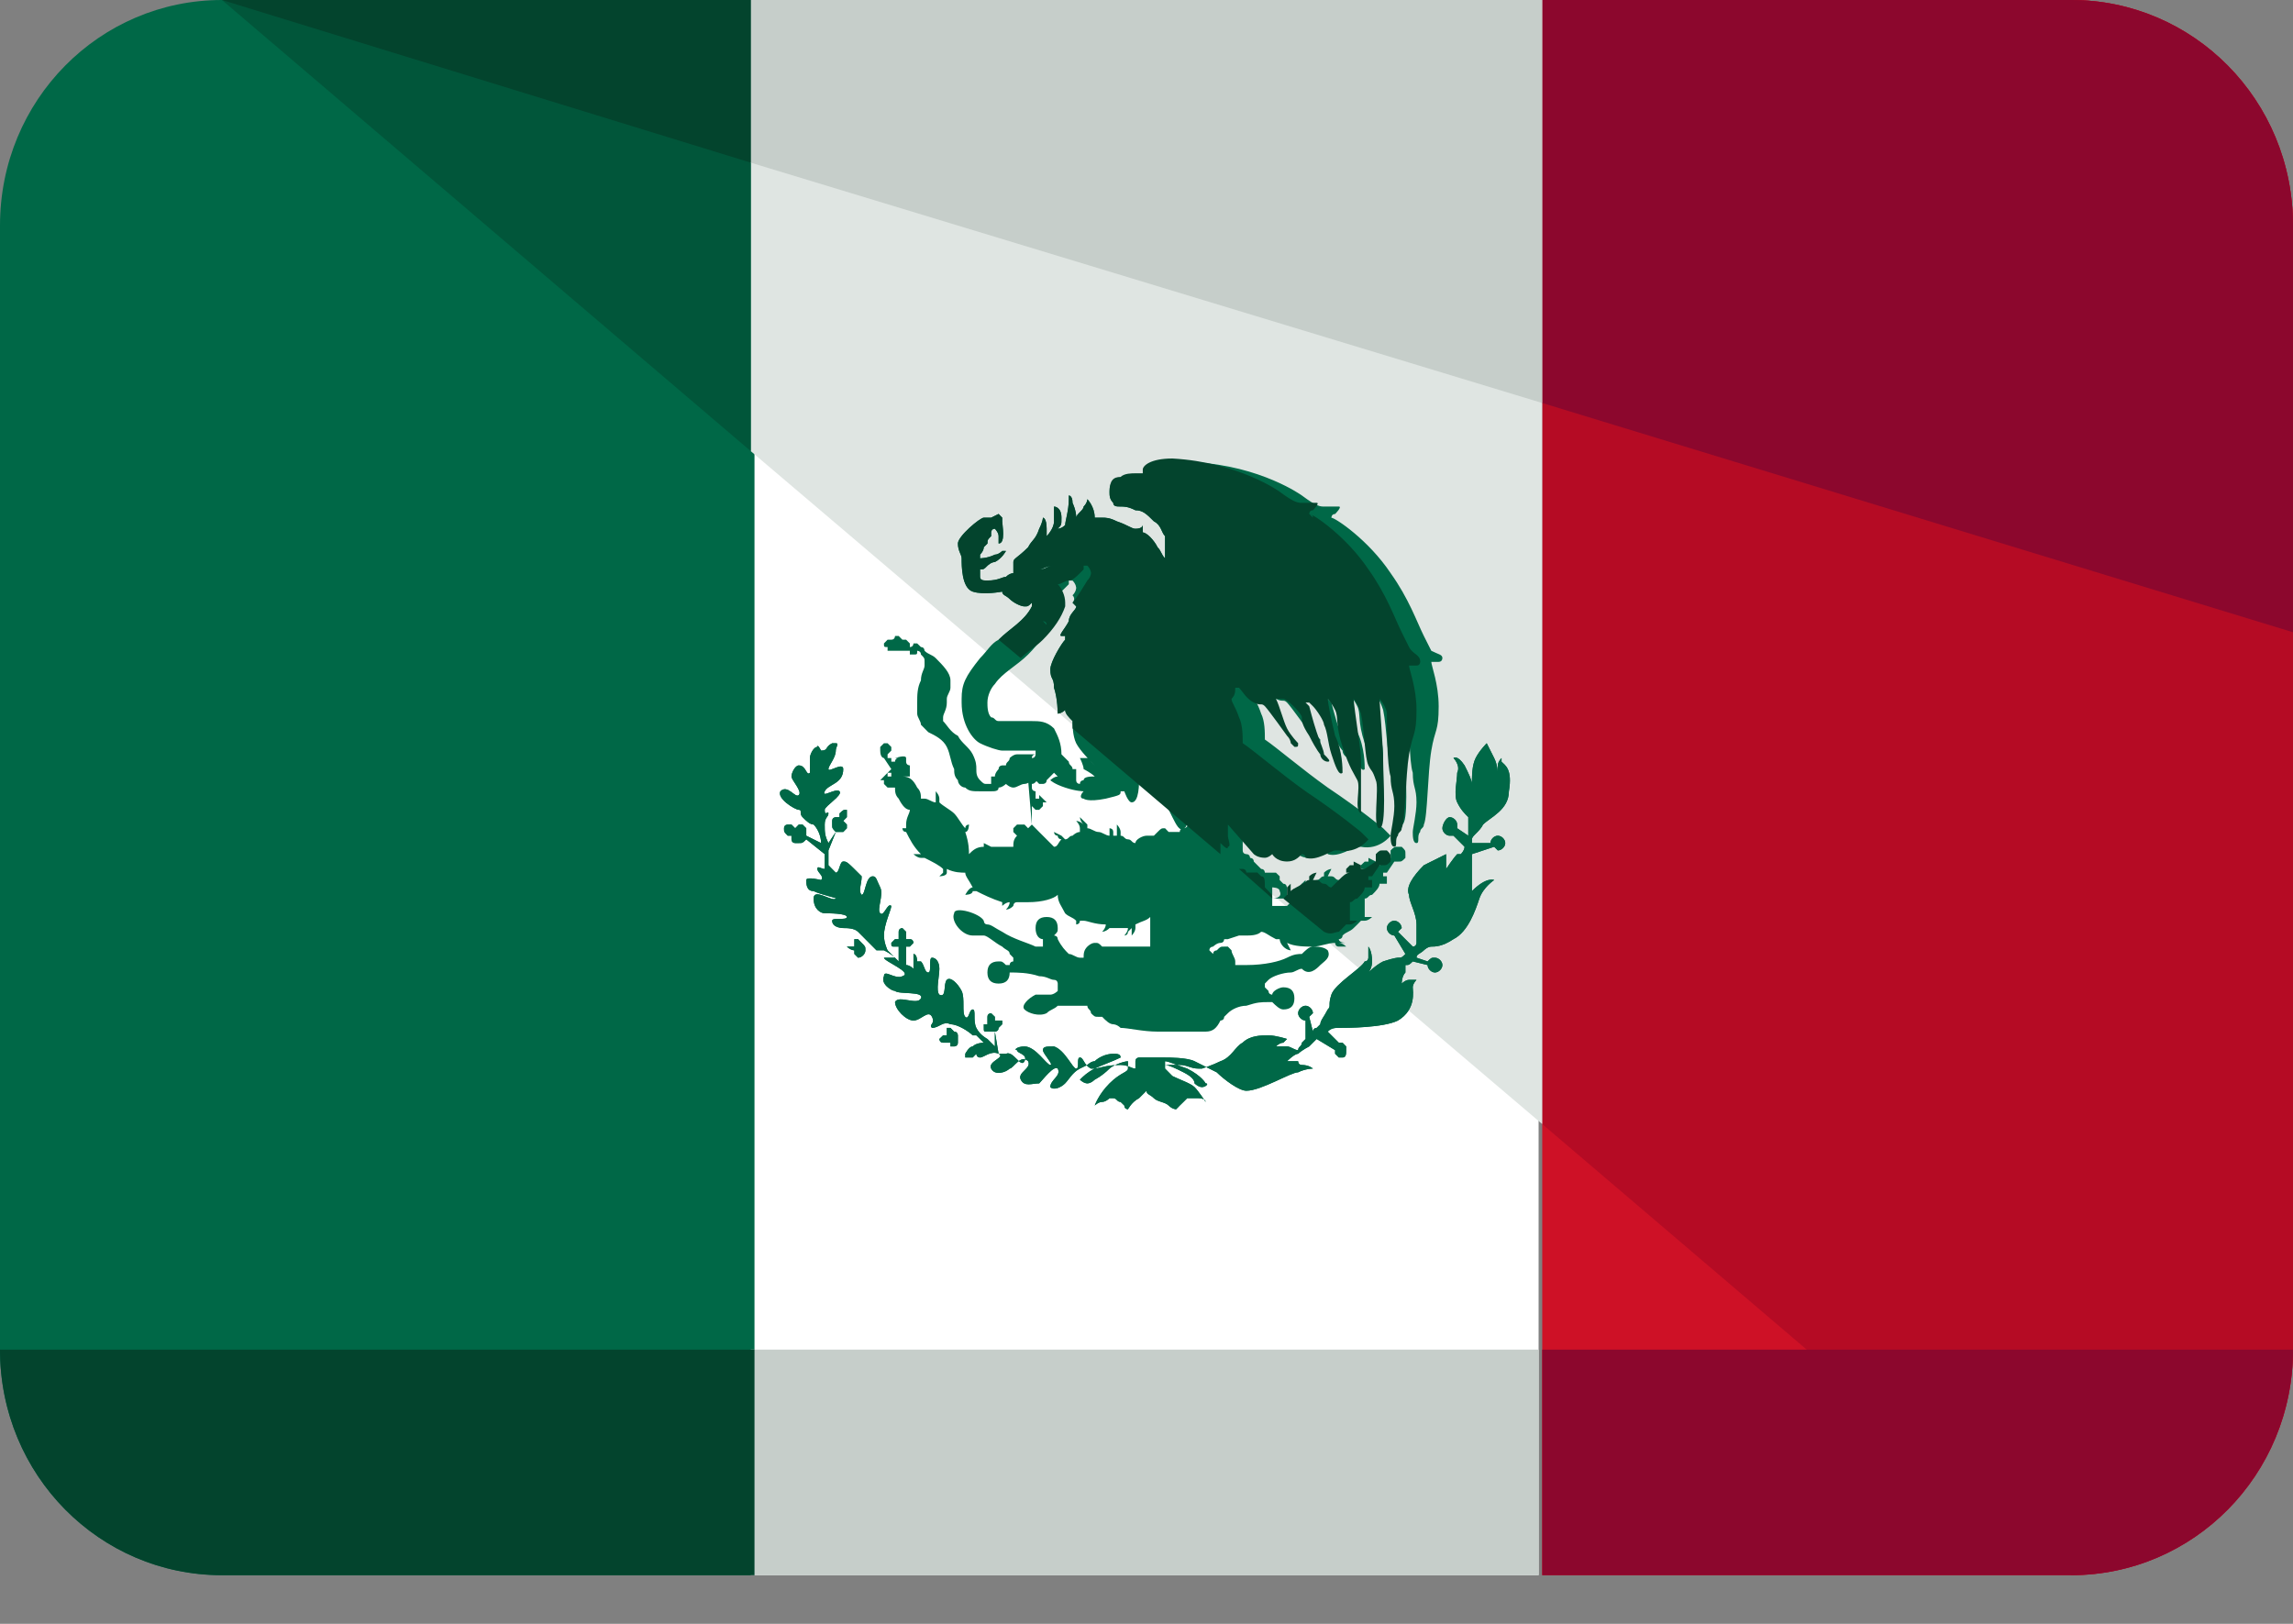
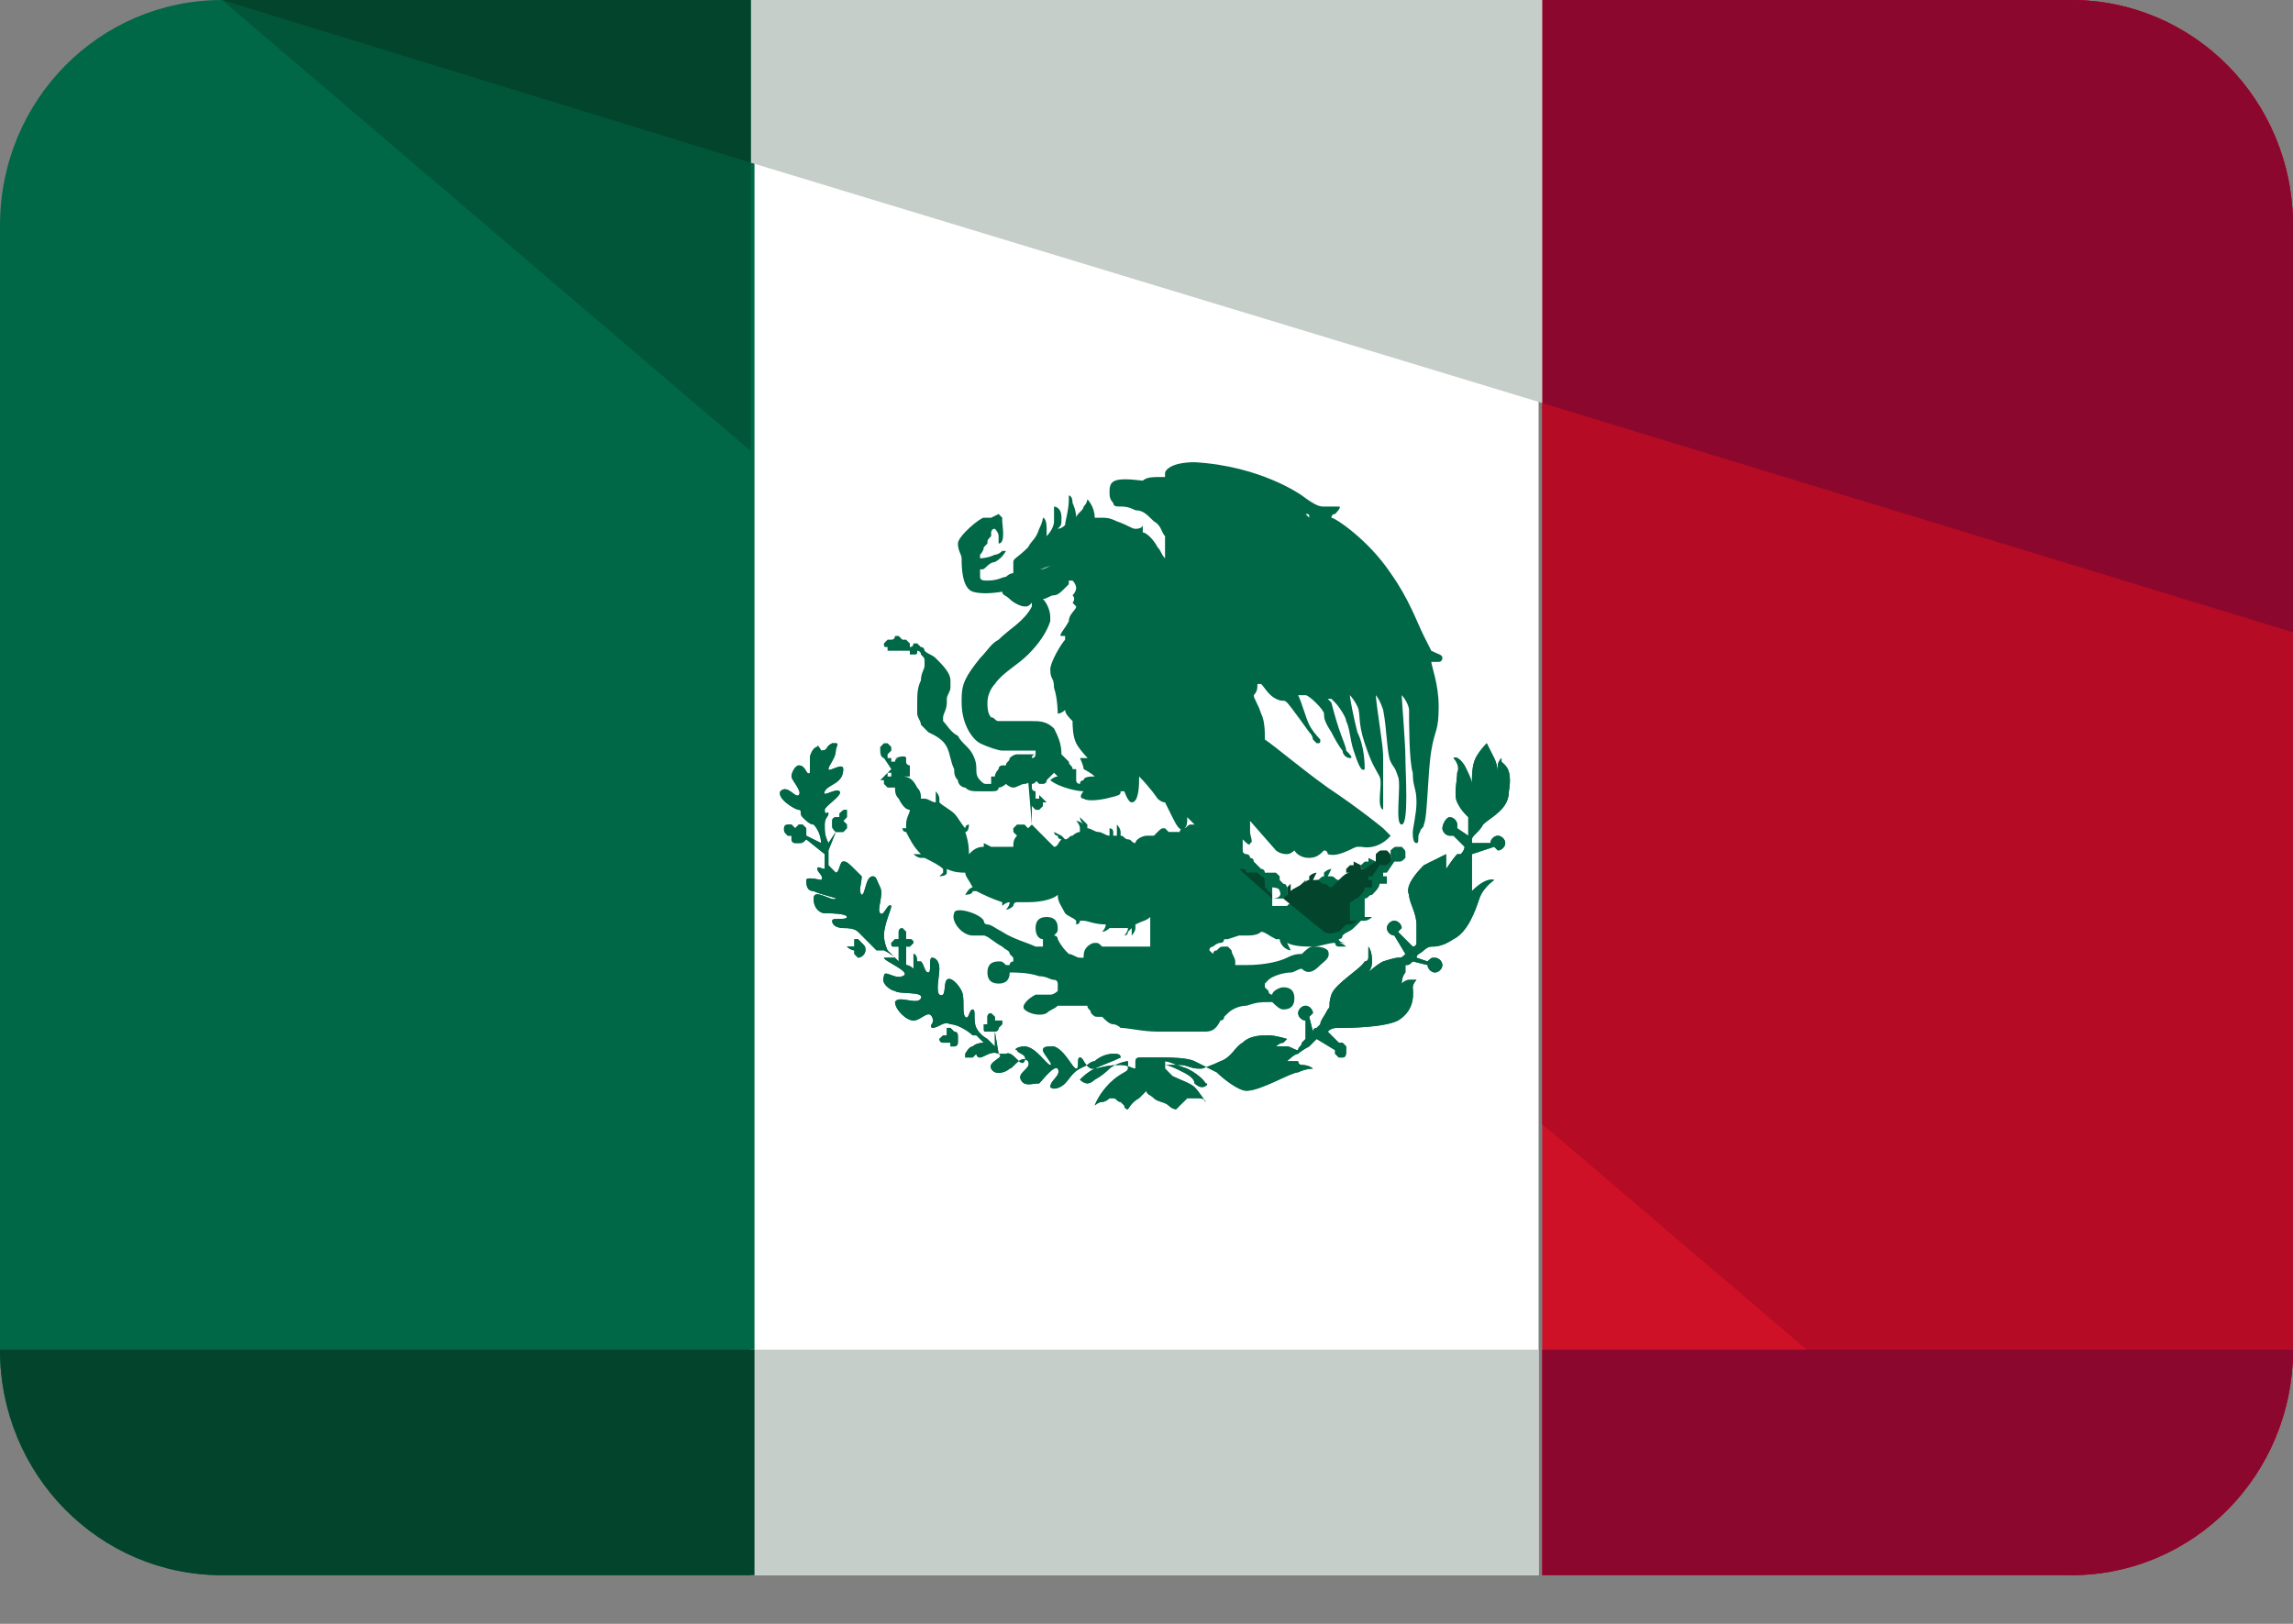
<svg xmlns="http://www.w3.org/2000/svg" width="24" height="17" viewBox="0 0 24 17" fill="none">
  <rect x="0" y="0" width="24" height="17" fill="#808080" stroke="none" />
  <path d="M16.104 0H7.858V16.49H16.104V0Z" fill="white" />
  <path d="M7.858 0H2.323C1.045 0 0 1.045 0 2.361V14.129C0 15.445 1.045 16.49 2.323 16.49H7.897V0H7.858Z" fill="#006847" />
  <path d="M21.678 0H16.142V16.49H21.678C22.955 16.49 24 15.445 24 14.129V2.361C24 1.045 22.955 0 21.678 0Z" fill="#CE1126" />
  <path d="M21.678 0H16.142V11.768L21.678 16.49C22.955 16.49 24 15.445 24 14.129V2.361C24 1.045 22.955 0 21.678 0Z" fill="#B50B24" />
-   <path d="M16.142 11.768V0H7.858V4.723L16.142 11.768Z" fill="#DFE5E2" />
  <path d="M7.858 0H2.323L7.858 4.723V0Z" fill="#01563A" />
  <path d="M16.142 16.491H21.678C22.955 16.491 24 15.445 24 14.129H16.142V16.491Z" fill="#8C072D" />
-   <path d="M16.104 14.129H7.858V16.491H16.104V14.129Z" fill="#C6CECA" />
+   <path d="M16.104 14.129H7.858V16.491H16.104Z" fill="#C6CECA" />
  <path d="M0 14.129C0 15.445 1.045 16.491 2.323 16.491H7.897V14.129H0Z" fill="#03442D" />
  <path d="M21.678 0H16.142V4.219L24 6.619V2.361C24 1.045 22.955 0 21.678 0Z" fill="#8C072D" />
  <path d="M16.142 4.219V0H7.858V1.703L16.142 4.219Z" fill="#C6CECA" />
  <path d="M7.858 0H2.323L7.858 1.703V0Z" fill="#03442D" />
  <path d="M15.716 7.974C15.716 7.936 15.716 7.936 15.716 7.974C15.716 7.936 15.716 7.936 15.716 7.936C15.716 7.936 15.677 7.974 15.677 8.013C15.677 8.013 15.677 8.052 15.677 8.09C15.677 8.09 15.677 8.013 15.639 7.936C15.6 7.858 15.561 7.781 15.561 7.781C15.561 7.781 15.484 7.858 15.445 7.936C15.406 8.013 15.406 8.129 15.406 8.207C15.406 8.168 15.368 8.09 15.329 8.013C15.252 7.897 15.213 7.936 15.213 7.936C15.213 7.936 15.29 8.013 15.252 8.09C15.252 8.168 15.213 8.323 15.252 8.4C15.29 8.478 15.329 8.516 15.368 8.555C15.368 8.594 15.368 8.671 15.368 8.71V8.749L15.252 8.671C15.252 8.671 15.252 8.671 15.252 8.632C15.252 8.594 15.213 8.555 15.174 8.555C15.136 8.555 15.097 8.632 15.097 8.671C15.097 8.71 15.136 8.749 15.174 8.749H15.213L15.329 8.865C15.329 8.903 15.29 8.942 15.29 8.942C15.29 8.942 15.29 8.942 15.252 8.942C15.213 8.981 15.136 9.097 15.136 9.097C15.136 9.097 15.136 9.058 15.136 9.019C15.136 8.981 15.136 8.942 15.136 8.942C15.136 8.942 15.058 8.981 14.903 9.058C14.787 9.174 14.71 9.29 14.748 9.368C14.748 9.445 14.826 9.561 14.826 9.678C14.826 9.755 14.826 9.871 14.826 9.871C14.826 9.871 14.826 9.91 14.787 9.91L14.632 9.755L14.671 9.716C14.671 9.678 14.632 9.639 14.594 9.639C14.555 9.639 14.516 9.678 14.516 9.716C14.516 9.755 14.555 9.794 14.594 9.794L14.71 9.987C14.671 10.026 14.671 10.026 14.632 10.026C14.632 10.026 14.594 10.026 14.477 10.065C14.4 10.103 14.322 10.181 14.322 10.181C14.322 10.181 14.361 10.142 14.361 10.065C14.361 9.949 14.322 9.91 14.322 9.91C14.322 9.91 14.322 9.949 14.322 9.987V10.026C14.322 10.026 14.322 10.065 14.284 10.065C14.245 10.142 13.974 10.297 13.935 10.413C13.897 10.529 13.935 10.529 13.897 10.568C13.858 10.645 13.819 10.684 13.819 10.723C13.819 10.723 13.819 10.723 13.781 10.761C13.781 10.761 13.742 10.761 13.742 10.8L13.703 10.645L13.742 10.607C13.742 10.568 13.703 10.529 13.665 10.529C13.626 10.529 13.587 10.568 13.587 10.607C13.587 10.645 13.626 10.684 13.665 10.684V10.877L13.626 10.916C13.626 10.955 13.587 10.955 13.587 10.994C13.548 10.994 13.51 10.955 13.471 10.955C13.432 10.955 13.393 10.955 13.355 10.955C13.355 10.955 13.393 10.916 13.432 10.916C13.471 10.877 13.471 10.877 13.471 10.877C13.471 10.877 13.355 10.839 13.277 10.839C13.2 10.839 13.084 10.839 13.006 10.916C12.929 10.955 12.89 11.071 12.774 11.11C12.697 11.149 12.581 11.187 12.581 11.187C12.581 11.187 12.581 11.187 12.542 11.187C12.464 11.187 12.426 11.149 12.348 11.149C12.271 11.149 12.194 11.149 12.194 11.149C12.194 11.11 12.194 11.11 12.194 11.11C12.194 11.11 12.194 11.11 12.194 11.071H12.116H12H11.922C11.922 11.071 11.884 11.071 11.884 11.11C11.884 11.11 11.884 11.149 11.884 11.187C11.845 11.187 11.806 11.149 11.729 11.149C11.574 11.149 11.497 11.187 11.458 11.187H11.419C11.342 11.149 11.342 11.071 11.303 11.071C11.264 11.071 11.303 11.187 11.264 11.187C11.226 11.187 11.148 10.994 11.032 10.955C10.955 10.955 10.916 10.955 10.916 10.994C10.916 11.032 11.032 11.149 10.993 11.149C10.955 11.149 10.839 10.955 10.723 10.955C10.645 10.955 10.606 10.994 10.645 10.994C10.645 11.032 10.761 11.032 10.723 11.11C10.684 11.187 10.606 10.994 10.529 11.032C10.49 11.032 10.452 11.032 10.452 11.032L10.413 10.8C10.413 10.8 10.452 10.8 10.452 10.761L10.49 10.723C10.49 10.723 10.49 10.723 10.49 10.684C10.49 10.684 10.49 10.684 10.452 10.684C10.452 10.684 10.452 10.684 10.413 10.684V10.645L10.374 10.607C10.374 10.607 10.335 10.607 10.335 10.645V10.684V10.723H10.297C10.297 10.723 10.297 10.723 10.297 10.761C10.297 10.8 10.297 10.8 10.335 10.8C10.335 10.8 10.374 10.8 10.413 10.8V10.955C10.374 10.916 10.335 10.877 10.335 10.877C10.335 10.877 10.258 10.839 10.219 10.761C10.181 10.684 10.219 10.568 10.181 10.568C10.142 10.568 10.142 10.684 10.103 10.645C10.065 10.607 10.103 10.452 10.065 10.374C10.026 10.297 9.948 10.22 9.91 10.258C9.871 10.297 9.91 10.452 9.832 10.413C9.793 10.374 9.832 10.22 9.832 10.142C9.832 10.065 9.793 10.026 9.755 10.026C9.716 10.026 9.755 10.181 9.716 10.181C9.677 10.181 9.677 10.103 9.639 10.065C9.6 10.065 9.6 10.065 9.6 10.065C9.6 10.065 9.6 9.987 9.561 9.987C9.561 9.987 9.561 9.987 9.561 10.026C9.561 10.065 9.561 10.103 9.561 10.142C9.561 10.142 9.523 10.103 9.484 10.103V9.91H9.523L9.561 9.871C9.561 9.871 9.561 9.832 9.523 9.832C9.523 9.832 9.523 9.832 9.484 9.832V9.794C9.484 9.755 9.484 9.755 9.484 9.755L9.445 9.716C9.445 9.716 9.406 9.716 9.406 9.755V9.794V9.832H9.368C9.368 9.832 9.368 9.832 9.329 9.871C9.329 9.91 9.329 9.91 9.368 9.91H9.406V10.065C9.368 10.026 9.329 9.987 9.29 9.949C9.29 9.949 9.252 9.871 9.252 9.794C9.252 9.678 9.329 9.523 9.329 9.484C9.29 9.445 9.252 9.6 9.213 9.561C9.174 9.523 9.252 9.368 9.213 9.29C9.174 9.213 9.174 9.174 9.135 9.174C9.058 9.174 9.058 9.368 9.019 9.368C8.981 9.329 9.019 9.252 9.019 9.174C8.864 9.019 8.864 9.019 8.826 9.019C8.787 9.019 8.787 9.136 8.748 9.136C8.748 9.136 8.71 9.097 8.671 9.058C8.671 9.019 8.671 8.981 8.671 8.903L8.748 8.71H8.787C8.826 8.71 8.826 8.71 8.826 8.71L8.864 8.671V8.632L8.826 8.594L8.864 8.555V8.516V8.478C8.826 8.478 8.826 8.478 8.787 8.516V8.555C8.787 8.555 8.787 8.555 8.748 8.555C8.748 8.555 8.71 8.555 8.71 8.594V8.632C8.71 8.671 8.71 8.671 8.748 8.71L8.671 8.826C8.632 8.749 8.632 8.71 8.632 8.632C8.632 8.555 8.671 8.555 8.671 8.516C8.671 8.478 8.632 8.555 8.632 8.478C8.632 8.439 8.826 8.323 8.787 8.284C8.748 8.245 8.594 8.361 8.632 8.284C8.671 8.207 8.826 8.207 8.826 8.052C8.826 7.974 8.671 8.09 8.671 8.052C8.671 8.013 8.748 7.936 8.748 7.858C8.748 7.819 8.787 7.781 8.748 7.781C8.748 7.781 8.748 7.781 8.71 7.781C8.632 7.819 8.671 7.858 8.594 7.858C8.594 7.858 8.555 7.781 8.555 7.819C8.516 7.819 8.477 7.897 8.477 7.936C8.477 7.974 8.477 8.052 8.477 8.09C8.439 8.129 8.439 8.013 8.361 8.013C8.323 8.013 8.284 8.09 8.284 8.129C8.284 8.168 8.4 8.284 8.361 8.323C8.323 8.361 8.245 8.207 8.168 8.284C8.129 8.361 8.323 8.478 8.361 8.478C8.4 8.478 8.361 8.516 8.4 8.555C8.439 8.594 8.477 8.632 8.516 8.632C8.555 8.671 8.594 8.749 8.594 8.826L8.439 8.749V8.71V8.671L8.4 8.632H8.361C8.361 8.632 8.361 8.632 8.323 8.671C8.323 8.671 8.323 8.671 8.284 8.632H8.245C8.245 8.632 8.206 8.632 8.206 8.671C8.206 8.71 8.206 8.71 8.245 8.749C8.245 8.749 8.245 8.749 8.284 8.749C8.284 8.749 8.284 8.749 8.284 8.787C8.284 8.787 8.284 8.826 8.323 8.826H8.361C8.4 8.826 8.4 8.826 8.439 8.787L8.632 8.942C8.632 9.019 8.632 9.058 8.632 9.058V9.097C8.594 9.097 8.555 9.058 8.555 9.097C8.555 9.136 8.632 9.174 8.594 9.213C8.594 9.213 8.439 9.174 8.439 9.213C8.439 9.252 8.439 9.329 8.516 9.329C8.594 9.368 8.787 9.407 8.748 9.407C8.71 9.445 8.516 9.29 8.516 9.407C8.516 9.523 8.594 9.561 8.632 9.561C8.671 9.561 8.864 9.561 8.864 9.6C8.864 9.639 8.71 9.6 8.71 9.639C8.71 9.716 8.826 9.716 8.826 9.716C8.864 9.716 8.942 9.716 8.981 9.755C9.019 9.794 9.135 9.91 9.174 9.949H9.058C9.058 9.91 9.058 9.91 9.019 9.871L8.981 9.832C8.981 9.832 8.981 9.832 8.942 9.832C8.942 9.832 8.942 9.832 8.942 9.871C8.942 9.871 8.942 9.871 8.942 9.91H8.903C8.864 9.91 8.864 9.91 8.864 9.91C8.864 9.91 8.903 9.949 8.942 9.949V9.987C8.942 9.987 8.942 9.987 8.981 10.026C9.019 10.026 9.058 9.987 9.058 9.949H9.252C9.329 9.987 9.368 10.026 9.368 10.026C9.329 10.026 9.252 10.026 9.252 10.026C9.252 10.065 9.561 10.181 9.445 10.22C9.368 10.258 9.252 10.142 9.252 10.22C9.213 10.297 9.329 10.374 9.368 10.374C9.406 10.413 9.677 10.374 9.639 10.452C9.6 10.529 9.406 10.413 9.368 10.49C9.368 10.568 9.484 10.684 9.561 10.684C9.639 10.684 9.716 10.568 9.755 10.645C9.793 10.723 9.716 10.723 9.755 10.761C9.832 10.761 9.871 10.684 9.948 10.723C10.026 10.723 10.142 10.8 10.181 10.839H10.026C10.026 10.839 10.026 10.8 9.987 10.8L9.948 10.761H9.91V10.8C9.91 10.8 9.91 10.8 9.91 10.839C9.871 10.839 9.871 10.839 9.871 10.839L9.832 10.877C9.832 10.877 9.832 10.916 9.871 10.916H9.91H9.948V10.955H9.987C9.987 10.955 10.026 10.955 10.026 10.916V10.877V10.839H10.219C10.258 10.877 10.297 10.916 10.297 10.916C10.297 10.916 10.219 10.916 10.181 10.955C10.142 10.955 10.103 11.032 10.103 11.032C10.103 11.032 10.103 11.032 10.103 11.071H10.181L10.219 11.032C10.219 11.032 10.219 11.071 10.258 11.071C10.297 11.071 10.374 10.994 10.452 11.032C10.529 11.071 10.335 11.11 10.374 11.187C10.413 11.265 10.529 11.226 10.568 11.187C10.606 11.187 10.684 11.032 10.761 11.11C10.8 11.187 10.645 11.226 10.684 11.303C10.723 11.381 10.8 11.342 10.877 11.342C10.916 11.303 11.032 11.149 11.071 11.187C11.11 11.265 10.993 11.303 10.993 11.381C11.032 11.419 11.11 11.381 11.148 11.342C11.187 11.303 11.226 11.226 11.303 11.187C11.381 11.149 11.381 11.149 11.381 11.149C11.381 11.149 11.419 11.11 11.458 11.11C11.497 11.071 11.574 11.032 11.652 11.032C11.69 11.032 11.729 11.032 11.729 11.071C11.652 11.11 11.535 11.149 11.458 11.187C11.381 11.226 11.342 11.265 11.303 11.303C11.303 11.303 11.342 11.342 11.381 11.342C11.419 11.342 11.458 11.303 11.458 11.303C11.458 11.303 11.535 11.265 11.613 11.187C11.652 11.149 11.768 11.11 11.806 11.11C11.806 11.149 11.806 11.149 11.806 11.187C11.806 11.226 11.729 11.226 11.613 11.342C11.497 11.458 11.458 11.574 11.458 11.574C11.458 11.574 11.497 11.536 11.535 11.536C11.574 11.536 11.613 11.497 11.613 11.497C11.613 11.497 11.613 11.497 11.652 11.497C11.69 11.497 11.69 11.536 11.729 11.536C11.729 11.536 11.729 11.536 11.768 11.574C11.768 11.613 11.806 11.613 11.806 11.613C11.806 11.613 11.845 11.536 11.922 11.497C11.922 11.497 11.961 11.458 12 11.419C12 11.458 12.039 11.458 12.077 11.497C12.116 11.536 12.194 11.536 12.232 11.574C12.271 11.613 12.31 11.613 12.31 11.613L12.348 11.574L12.387 11.536C12.387 11.536 12.387 11.536 12.426 11.497C12.464 11.497 12.464 11.497 12.464 11.497C12.464 11.497 12.464 11.497 12.542 11.497C12.619 11.497 12.619 11.536 12.619 11.536C12.619 11.536 12.542 11.419 12.503 11.381C12.464 11.342 12.348 11.303 12.271 11.265C12.232 11.226 12.194 11.187 12.194 11.187V11.149C12.232 11.149 12.31 11.187 12.387 11.226C12.464 11.265 12.503 11.303 12.503 11.342C12.503 11.342 12.542 11.381 12.581 11.381C12.619 11.381 12.658 11.342 12.619 11.342C12.619 11.342 12.581 11.265 12.426 11.187C12.31 11.149 12.232 11.11 12.194 11.11C12.194 11.11 12.194 11.11 12.194 11.071C12.232 11.071 12.426 11.071 12.503 11.11C12.581 11.149 12.658 11.187 12.735 11.226C12.813 11.303 12.968 11.419 13.045 11.419C13.2 11.419 13.51 11.226 13.587 11.226C13.665 11.187 13.742 11.187 13.742 11.187C13.742 11.187 13.742 11.187 13.703 11.187C13.703 11.187 13.703 11.187 13.742 11.187C13.742 11.187 13.703 11.149 13.626 11.149C13.587 11.149 13.587 11.11 13.587 11.11C13.548 11.11 13.471 11.11 13.471 11.11C13.471 11.11 13.548 11.032 13.587 11.032C13.626 10.994 13.703 10.955 13.703 10.955C13.703 10.955 13.742 10.916 13.781 10.877L13.974 10.994V11.032L14.013 11.071H14.052C14.09 11.071 14.09 11.032 14.09 10.994V10.955L14.052 10.916H14.013L13.897 10.8C13.935 10.761 13.974 10.761 14.013 10.761C14.09 10.761 14.477 10.761 14.632 10.684C14.826 10.568 14.787 10.374 14.787 10.336C14.787 10.297 14.826 10.258 14.826 10.258C14.826 10.258 14.787 10.258 14.748 10.258C14.71 10.258 14.671 10.297 14.671 10.297C14.671 10.297 14.671 10.22 14.71 10.181C14.71 10.142 14.71 10.142 14.71 10.103C14.748 10.103 14.748 10.103 14.787 10.065L14.942 10.103C14.942 10.142 14.981 10.181 15.019 10.181C15.058 10.181 15.097 10.142 15.097 10.103C15.097 10.065 15.058 10.026 15.019 10.026C14.981 10.026 14.981 10.026 14.942 10.065L14.826 10.026C14.826 9.987 14.864 9.987 14.903 9.949C14.903 9.949 14.942 9.91 14.981 9.91C15.019 9.91 15.097 9.91 15.213 9.832C15.368 9.755 15.445 9.523 15.484 9.407C15.523 9.29 15.639 9.213 15.639 9.213C15.639 9.213 15.561 9.174 15.406 9.329C15.406 9.329 15.406 9.213 15.406 9.136C15.406 9.097 15.406 9.058 15.406 9.019V8.981V8.942L15.639 8.865L15.677 8.903C15.716 8.903 15.755 8.865 15.755 8.826C15.755 8.787 15.716 8.749 15.677 8.749C15.639 8.749 15.6 8.787 15.6 8.826H15.406V8.787C15.406 8.749 15.484 8.71 15.523 8.632C15.6 8.555 15.793 8.478 15.793 8.284C15.832 8.052 15.755 8.013 15.716 7.974ZM12.194 11.187C12.194 11.187 12.155 11.187 12.194 11.187C12.155 11.187 12.155 11.187 12.194 11.187Z" fill="#006847" />
  <path d="M9.252 7.936L9.329 8.052L9.29 8.09H9.329V8.129H9.29V8.09L9.213 8.168C9.213 8.168 9.213 8.168 9.252 8.168V8.207L9.29 8.245C9.29 8.245 9.329 8.245 9.368 8.245C9.368 8.284 9.368 8.323 9.406 8.361C9.445 8.439 9.484 8.478 9.523 8.478C9.523 8.516 9.484 8.555 9.484 8.632V8.671H9.445C9.445 8.671 9.445 8.71 9.484 8.71C9.523 8.787 9.561 8.865 9.639 8.942H9.561C9.561 8.942 9.6 8.981 9.639 8.981H9.677C9.755 9.02 9.832 9.058 9.871 9.097C9.871 9.097 9.871 9.097 9.871 9.136L9.832 9.174C9.832 9.174 9.91 9.174 9.91 9.136V9.097C9.987 9.136 10.065 9.136 10.103 9.136C10.103 9.174 10.142 9.213 10.181 9.29C10.142 9.29 10.103 9.368 10.103 9.368C10.103 9.368 10.181 9.368 10.181 9.329C10.181 9.329 10.181 9.329 10.219 9.329C10.297 9.368 10.374 9.407 10.49 9.445C10.49 9.484 10.49 9.484 10.49 9.484C10.49 9.484 10.529 9.445 10.568 9.445C10.568 9.484 10.529 9.523 10.529 9.523C10.529 9.523 10.568 9.523 10.606 9.484C10.606 9.484 10.606 9.445 10.645 9.445H10.684C10.723 9.445 10.723 9.445 10.761 9.445C10.916 9.445 11.032 9.407 11.071 9.368C11.071 9.445 11.11 9.484 11.148 9.561C11.187 9.6 11.226 9.6 11.264 9.639V9.678H11.226H11.264C11.264 9.678 11.303 9.678 11.303 9.639H11.342C11.381 9.639 11.458 9.678 11.574 9.678C11.574 9.716 11.536 9.755 11.536 9.755C11.536 9.755 11.574 9.755 11.613 9.716C11.652 9.716 11.69 9.716 11.69 9.716C11.729 9.716 11.768 9.716 11.806 9.716C11.806 9.755 11.768 9.794 11.768 9.794C11.768 9.794 11.806 9.794 11.806 9.755L11.845 9.716C11.845 9.755 11.845 9.794 11.845 9.794C11.845 9.794 11.884 9.755 11.884 9.716C11.884 9.716 11.884 9.716 11.884 9.678C11.961 9.639 12 9.639 12.039 9.6C12.039 9.6 12.039 9.6 12.039 9.639C12.039 9.678 12.039 9.716 12.039 9.794C12.039 9.832 12.039 9.871 12.039 9.91C12 9.91 12 9.91 11.961 9.91C11.923 9.91 11.806 9.91 11.806 9.91C11.806 9.91 11.806 9.91 11.768 9.91H11.729C11.729 9.91 11.729 9.91 11.69 9.91C11.652 9.91 11.613 9.91 11.613 9.91H11.574H11.536C11.497 9.871 11.497 9.871 11.458 9.871C11.419 9.871 11.381 9.91 11.381 9.91C11.342 9.949 11.342 9.987 11.342 10.026C11.342 10.026 11.342 10.026 11.303 10.026C11.264 10.026 11.226 9.987 11.187 9.987C11.148 9.949 11.11 9.91 11.071 9.832C11.071 9.794 11.032 9.794 11.032 9.794C11.071 9.755 11.071 9.755 11.071 9.716C11.071 9.639 11.032 9.6 10.955 9.6C10.877 9.6 10.839 9.639 10.839 9.716C10.839 9.794 10.877 9.832 10.916 9.832V9.871V9.91C10.916 9.91 10.877 9.91 10.839 9.91C10.761 9.871 10.606 9.832 10.49 9.755C10.413 9.716 10.374 9.678 10.335 9.678C10.297 9.678 10.297 9.639 10.297 9.639C10.258 9.561 9.987 9.484 9.987 9.561C9.948 9.639 10.065 9.794 10.181 9.794C10.219 9.794 10.258 9.794 10.297 9.794C10.335 9.794 10.413 9.871 10.49 9.91C10.529 9.949 10.568 9.949 10.568 9.987L10.606 10.026V10.065C10.606 10.065 10.568 10.065 10.568 10.103C10.568 10.103 10.568 10.103 10.529 10.103C10.49 10.065 10.49 10.065 10.452 10.065C10.374 10.065 10.335 10.103 10.335 10.181C10.335 10.258 10.374 10.297 10.452 10.297C10.529 10.297 10.568 10.258 10.568 10.181C10.645 10.181 10.761 10.181 10.877 10.22C10.955 10.22 10.993 10.258 11.032 10.258C11.071 10.258 11.071 10.297 11.071 10.297V10.336V10.374C11.071 10.374 11.032 10.413 10.993 10.413H10.955C10.916 10.413 10.877 10.413 10.839 10.413C10.761 10.452 10.684 10.529 10.723 10.568C10.761 10.607 10.877 10.645 10.955 10.607C10.993 10.568 11.032 10.568 11.071 10.529C11.071 10.529 11.071 10.529 11.11 10.529C11.148 10.529 11.226 10.529 11.303 10.529C11.342 10.529 11.381 10.529 11.381 10.529C11.381 10.568 11.419 10.568 11.419 10.607C11.458 10.645 11.458 10.645 11.497 10.645C11.497 10.645 11.497 10.645 11.536 10.645C11.574 10.684 11.613 10.723 11.652 10.723C11.652 10.723 11.69 10.723 11.729 10.761C11.806 10.761 11.961 10.8 12.116 10.8C12.232 10.8 12.31 10.8 12.426 10.8C12.464 10.8 12.503 10.8 12.542 10.8C12.581 10.8 12.581 10.8 12.619 10.8C12.697 10.8 12.736 10.761 12.774 10.684C12.774 10.684 12.813 10.684 12.813 10.645C12.813 10.645 12.813 10.645 12.852 10.607C12.89 10.568 12.968 10.529 13.045 10.529C13.161 10.491 13.2 10.491 13.277 10.491H13.316C13.355 10.529 13.394 10.568 13.432 10.568C13.51 10.568 13.548 10.529 13.548 10.452C13.548 10.374 13.51 10.336 13.432 10.336C13.394 10.336 13.316 10.374 13.316 10.413C13.316 10.413 13.277 10.413 13.277 10.374L13.239 10.336V10.297C13.239 10.297 13.239 10.297 13.277 10.258C13.316 10.22 13.432 10.181 13.51 10.181C13.548 10.181 13.587 10.142 13.626 10.142C13.703 10.22 13.781 10.142 13.819 10.103C13.858 10.065 13.935 10.026 13.897 9.949C13.858 9.91 13.781 9.91 13.742 9.91C13.703 9.91 13.665 9.949 13.626 9.987C13.587 9.987 13.548 9.987 13.471 10.026C13.394 10.065 13.239 10.103 13.045 10.103C13.007 10.103 12.929 10.103 12.929 10.103V10.065C12.929 10.026 12.89 9.987 12.89 9.949L12.852 9.91H12.813C12.774 9.91 12.774 9.91 12.736 9.949C12.736 9.949 12.697 9.949 12.697 9.987L12.658 9.949C12.658 9.91 12.697 9.91 12.697 9.91C12.697 9.91 12.736 9.871 12.774 9.871C12.813 9.871 12.813 9.832 12.813 9.832C12.813 9.832 12.813 9.832 12.852 9.832L12.968 9.794C13.007 9.794 13.007 9.794 13.045 9.794C13.084 9.794 13.161 9.794 13.2 9.755C13.239 9.755 13.277 9.794 13.355 9.832H13.394C13.394 9.832 13.394 9.871 13.432 9.91C13.471 9.949 13.51 9.949 13.51 9.949L13.471 9.871C13.548 9.91 13.665 9.91 13.742 9.91C13.819 9.91 13.897 9.871 13.974 9.871C13.974 9.871 13.974 9.91 14.013 9.91C14.052 9.91 14.09 9.91 14.09 9.91C14.09 9.91 14.052 9.871 14.013 9.871C14.013 9.871 14.013 9.871 13.974 9.832L14.013 9.871C14.052 9.871 14.09 9.871 14.09 9.871C14.09 9.871 14.013 9.871 14.013 9.832C14.013 9.832 14.052 9.832 14.052 9.794C14.09 9.755 14.129 9.755 14.168 9.716L14.207 9.678C14.207 9.678 14.207 9.678 14.245 9.639H14.284C14.323 9.639 14.361 9.6 14.361 9.6H14.323H14.284V9.561C14.284 9.523 14.284 9.484 14.284 9.445C14.284 9.445 14.284 9.445 14.284 9.407C14.323 9.407 14.323 9.368 14.361 9.368C14.4 9.329 14.439 9.29 14.439 9.252C14.439 9.252 14.477 9.252 14.516 9.252V9.213V9.136V9.174C14.516 9.174 14.516 9.174 14.477 9.174C14.477 9.174 14.477 9.174 14.477 9.136C14.477 9.136 14.477 9.136 14.516 9.136L14.594 9.02H14.632C14.671 9.02 14.671 9.02 14.71 8.981V8.942C14.71 8.903 14.71 8.903 14.671 8.865H14.632C14.594 8.865 14.594 8.865 14.555 8.903V8.942C14.555 8.942 14.555 8.942 14.555 8.981L14.439 9.058H14.4V9.02L14.323 8.981C14.323 8.981 14.323 8.981 14.323 9.02H14.284L14.245 9.058V9.097H14.284C14.245 9.097 14.207 9.136 14.168 9.174C14.129 9.213 14.129 9.213 14.09 9.252C14.052 9.252 14.052 9.213 14.013 9.213C13.974 9.213 13.974 9.174 13.935 9.174H13.897L13.935 9.097C13.935 9.097 13.897 9.097 13.858 9.136V9.174C13.819 9.174 13.819 9.213 13.781 9.213C13.742 9.252 13.703 9.252 13.665 9.29C13.665 9.252 13.665 9.213 13.665 9.213L13.626 9.252C13.626 9.252 13.626 9.29 13.626 9.329C13.587 9.368 13.548 9.407 13.51 9.445L13.471 9.484C13.471 9.484 13.432 9.484 13.394 9.484C13.355 9.484 13.316 9.484 13.316 9.484C13.316 9.484 13.316 9.484 13.316 9.445C13.316 9.407 13.316 9.407 13.316 9.368C13.316 9.329 13.316 9.29 13.316 9.29C13.316 9.29 13.394 9.29 13.394 9.329C13.432 9.407 13.316 9.407 13.316 9.407C13.316 9.407 13.355 9.407 13.394 9.407H13.432C13.432 9.407 13.471 9.407 13.471 9.368V9.329C13.471 9.29 13.471 9.252 13.432 9.252C13.394 9.213 13.394 9.213 13.394 9.213V9.174L13.355 9.136H13.316C13.277 9.136 13.277 9.136 13.239 9.136C13.239 9.136 13.239 9.097 13.2 9.097L13.161 9.058C13.161 9.058 13.161 9.058 13.123 9.02C13.123 8.981 13.084 8.981 13.084 8.981C13.084 8.981 13.084 8.942 13.045 8.942C13.045 8.942 13.007 8.942 13.007 8.903C13.007 8.865 13.007 8.826 13.007 8.787C13.045 8.826 13.084 8.865 13.084 8.826C13.123 8.826 13.084 8.749 13.084 8.71C13.084 8.71 13.084 8.671 13.084 8.632C13.084 8.632 13.084 8.632 13.084 8.594L13.355 8.903C13.355 8.903 13.394 8.942 13.471 8.942C13.51 8.942 13.548 8.903 13.548 8.903C13.548 8.903 13.587 8.981 13.703 8.981C13.781 8.981 13.819 8.942 13.858 8.903C13.897 8.903 13.897 8.942 13.897 8.942C14.013 8.981 14.168 8.865 14.207 8.865H14.245C14.439 8.903 14.555 8.749 14.555 8.749L14.477 8.671C14.477 8.671 14.245 8.478 13.897 8.245C13.626 8.052 13.355 7.82 13.239 7.742C13.239 7.665 13.239 7.549 13.2 7.471C13.161 7.355 13.123 7.316 13.123 7.278C13.161 7.239 13.161 7.2 13.161 7.161C13.161 7.161 13.161 7.161 13.2 7.161C13.239 7.2 13.277 7.278 13.355 7.316C13.432 7.355 13.432 7.316 13.471 7.355C13.51 7.394 13.703 7.665 13.703 7.665C13.742 7.703 13.742 7.742 13.742 7.742L13.781 7.781C13.819 7.781 13.819 7.781 13.819 7.742C13.819 7.742 13.742 7.665 13.703 7.587C13.665 7.51 13.626 7.355 13.587 7.278C13.587 7.278 13.626 7.278 13.665 7.278C13.703 7.278 13.858 7.432 13.858 7.471C13.858 7.51 13.858 7.549 13.935 7.665C14.013 7.82 14.052 7.858 14.052 7.858C14.052 7.897 14.09 7.936 14.129 7.936C14.168 7.936 14.129 7.897 14.09 7.858C14.09 7.82 14.052 7.742 14.013 7.626C13.974 7.51 13.935 7.355 13.935 7.355C13.935 7.355 13.935 7.355 13.897 7.316C13.897 7.316 13.897 7.316 13.935 7.316L13.974 7.355C14.013 7.394 14.09 7.51 14.09 7.549C14.129 7.626 14.129 7.742 14.168 7.858C14.207 7.974 14.245 8.09 14.284 8.052C14.284 8.013 14.284 7.82 14.207 7.665C14.168 7.51 14.129 7.316 14.129 7.278C14.129 7.278 14.168 7.316 14.207 7.394C14.245 7.471 14.207 7.549 14.284 7.781C14.361 8.013 14.4 8.052 14.439 8.129C14.477 8.207 14.4 8.439 14.477 8.478C14.477 8.478 14.477 8.09 14.477 7.974C14.477 7.858 14.477 7.858 14.439 7.587C14.4 7.316 14.4 7.278 14.4 7.278C14.4 7.278 14.439 7.316 14.477 7.432C14.516 7.626 14.516 7.897 14.555 7.974C14.594 8.052 14.594 8.013 14.632 8.129C14.671 8.207 14.594 8.632 14.671 8.632C14.748 8.632 14.71 8.09 14.71 7.936C14.71 7.781 14.671 7.316 14.671 7.278C14.71 7.316 14.748 7.394 14.748 7.432C14.748 7.549 14.748 7.974 14.787 8.09C14.787 8.245 14.826 8.245 14.826 8.4C14.826 8.516 14.787 8.671 14.787 8.71C14.787 8.749 14.787 8.826 14.826 8.826C14.864 8.826 14.826 8.749 14.864 8.71C14.864 8.671 14.903 8.671 14.903 8.632C14.942 8.555 14.942 8.09 14.981 7.858C15.019 7.626 15.058 7.665 15.058 7.394C15.058 7.161 14.981 6.968 14.981 6.929C15.019 6.929 15.019 6.929 15.058 6.929C15.097 6.929 15.097 6.89 15.097 6.89C15.097 6.852 15.058 6.852 14.981 6.813L14.903 6.658C14.826 6.503 14.748 6.271 14.555 6C14.323 5.652 13.974 5.42 13.935 5.42C13.935 5.42 13.935 5.381 13.974 5.381C13.974 5.381 14.052 5.303 14.013 5.303C13.974 5.303 13.897 5.303 13.858 5.303C13.819 5.303 13.781 5.303 13.626 5.187C13.626 5.187 13.2 4.878 12.503 4.839C12.271 4.839 12.194 4.916 12.194 4.955C12.194 4.955 12.194 4.955 12.194 4.994C12.194 4.994 12.155 4.994 12.116 4.994C12.077 4.994 12 4.994 11.961 5.032C11.652 4.994 11.613 5.032 11.613 5.149C11.613 5.187 11.613 5.226 11.652 5.265C11.652 5.303 11.69 5.303 11.729 5.303C11.768 5.303 11.806 5.303 11.884 5.342C11.961 5.342 12 5.381 12.077 5.458C12.155 5.497 12.155 5.574 12.194 5.613C12.194 5.652 12.194 5.69 12.194 5.729C12.194 5.768 12.194 5.807 12.194 5.807C12.194 5.807 12.194 5.807 12.194 5.845C12.155 5.807 12.155 5.768 12.116 5.729C12.077 5.652 12 5.574 11.961 5.574C11.961 5.536 11.961 5.497 11.961 5.497C11.961 5.497 11.961 5.536 11.884 5.536C11.845 5.536 11.806 5.497 11.69 5.458C11.613 5.42 11.574 5.42 11.536 5.42C11.536 5.42 11.536 5.42 11.497 5.42H11.458C11.458 5.303 11.381 5.226 11.381 5.226C11.381 5.226 11.381 5.265 11.342 5.303C11.342 5.342 11.264 5.381 11.264 5.42C11.264 5.342 11.226 5.265 11.226 5.265C11.226 5.187 11.187 5.187 11.187 5.187C11.187 5.187 11.187 5.187 11.187 5.226C11.187 5.342 11.148 5.458 11.148 5.497C11.11 5.536 11.071 5.536 11.071 5.536C11.11 5.497 11.11 5.497 11.11 5.42C11.11 5.303 11.032 5.303 11.032 5.303C11.032 5.303 11.032 5.342 11.032 5.458C11.032 5.536 10.955 5.613 10.955 5.613C10.955 5.613 10.955 5.574 10.955 5.536C10.955 5.42 10.916 5.42 10.916 5.42C10.916 5.42 10.916 5.458 10.877 5.536C10.839 5.652 10.8 5.652 10.761 5.729C10.645 5.845 10.606 5.845 10.606 5.884V5.923C10.606 5.923 10.606 5.923 10.606 5.961C10.606 5.961 10.606 5.961 10.606 6C10.606 6 10.568 6 10.529 6.039C10.49 6.039 10.452 6.078 10.335 6.078C10.297 6.078 10.258 6.078 10.258 6.039C10.258 6 10.258 6 10.258 5.961C10.297 5.961 10.297 5.961 10.335 5.923C10.335 5.923 10.374 5.884 10.413 5.884C10.49 5.845 10.529 5.768 10.529 5.768C10.529 5.768 10.529 5.768 10.49 5.768C10.49 5.768 10.452 5.807 10.413 5.807C10.335 5.845 10.258 5.845 10.258 5.845C10.258 5.845 10.258 5.845 10.258 5.807C10.258 5.807 10.297 5.768 10.297 5.729L10.335 5.69C10.335 5.652 10.335 5.652 10.374 5.613V5.574C10.374 5.574 10.374 5.536 10.413 5.536C10.413 5.536 10.452 5.574 10.452 5.613C10.452 5.652 10.452 5.69 10.452 5.69C10.529 5.69 10.49 5.497 10.49 5.458V5.42L10.452 5.381L10.374 5.42C10.374 5.42 10.335 5.42 10.297 5.42C10.258 5.42 10.026 5.613 10.026 5.69C10.026 5.768 10.065 5.807 10.065 5.845C10.065 5.923 10.065 6.155 10.181 6.194C10.297 6.232 10.49 6.194 10.49 6.194C10.49 6.232 10.529 6.232 10.568 6.271C10.606 6.31 10.684 6.349 10.723 6.349C10.761 6.349 10.761 6.349 10.8 6.31V6.349C10.723 6.503 10.568 6.581 10.452 6.697C10.374 6.736 10.335 6.813 10.258 6.89C10.103 7.084 10.065 7.161 10.065 7.316C10.065 7.316 10.065 7.316 10.065 7.355C10.065 7.587 10.181 7.742 10.258 7.781C10.335 7.82 10.452 7.858 10.49 7.858C10.49 7.858 10.529 7.858 10.568 7.858C10.606 7.858 10.645 7.858 10.723 7.858C10.761 7.858 10.8 7.858 10.8 7.858C10.839 7.858 10.839 7.858 10.839 7.858C10.839 7.858 10.839 7.858 10.839 7.897C10.839 7.897 10.839 7.936 10.8 7.936C10.8 7.897 10.839 7.897 10.839 7.897H10.8H10.761C10.761 7.897 10.761 7.897 10.723 7.897C10.723 7.897 10.684 7.897 10.645 7.897C10.606 7.897 10.568 7.936 10.568 7.936C10.568 7.974 10.529 7.974 10.529 8.013C10.529 8.013 10.529 8.013 10.49 8.013C10.49 8.013 10.452 8.013 10.452 8.052C10.452 8.052 10.413 8.09 10.413 8.129C10.413 8.129 10.413 8.129 10.374 8.129C10.374 8.129 10.374 8.168 10.374 8.207H10.335C10.297 8.207 10.297 8.207 10.258 8.168C10.219 8.129 10.219 8.09 10.219 8.052C10.219 8.013 10.219 7.974 10.181 7.897C10.142 7.82 10.065 7.781 10.026 7.703C9.948 7.665 9.91 7.587 9.871 7.549V7.51C9.871 7.471 9.91 7.432 9.91 7.355V7.316C9.91 7.278 9.948 7.239 9.948 7.2V7.161V7.123C9.948 7.045 9.871 6.968 9.794 6.89C9.755 6.852 9.716 6.852 9.677 6.813C9.677 6.813 9.677 6.774 9.639 6.774L9.6 6.736C9.6 6.736 9.6 6.736 9.561 6.736C9.561 6.736 9.561 6.774 9.523 6.774C9.523 6.774 9.523 6.774 9.523 6.736L9.484 6.697C9.484 6.697 9.484 6.697 9.445 6.697L9.406 6.658H9.368C9.368 6.658 9.368 6.697 9.329 6.697H9.29L9.252 6.736C9.252 6.774 9.252 6.774 9.29 6.774V6.813C9.29 6.813 9.29 6.813 9.329 6.813C9.329 6.813 9.329 6.813 9.368 6.813H9.406H9.445C9.484 6.813 9.523 6.813 9.523 6.813C9.523 6.813 9.523 6.813 9.523 6.852C9.523 6.852 9.523 6.852 9.561 6.852C9.6 6.852 9.6 6.852 9.6 6.813C9.6 6.813 9.639 6.813 9.639 6.852C9.677 6.89 9.677 6.89 9.677 6.929C9.677 6.929 9.677 6.929 9.677 6.968C9.677 7.007 9.639 7.045 9.639 7.123C9.6 7.2 9.6 7.278 9.6 7.355V7.394C9.6 7.432 9.6 7.432 9.6 7.471C9.6 7.51 9.639 7.549 9.639 7.587C9.677 7.626 9.677 7.626 9.716 7.665C9.794 7.703 9.871 7.742 9.91 7.82C9.948 7.897 9.948 7.974 9.987 8.052C9.987 8.09 9.987 8.129 10.026 8.168C10.026 8.207 10.065 8.245 10.103 8.245C10.142 8.284 10.181 8.284 10.258 8.284C10.258 8.284 10.258 8.284 10.297 8.284C10.335 8.284 10.335 8.284 10.374 8.284C10.413 8.284 10.452 8.284 10.452 8.245C10.49 8.245 10.529 8.207 10.529 8.207C10.529 8.207 10.568 8.245 10.606 8.245C10.645 8.245 10.684 8.207 10.723 8.207C10.761 8.207 10.8 8.168 10.8 8.168C10.839 8.168 10.839 8.168 10.839 8.168L10.877 8.207H10.916C10.916 8.207 10.955 8.207 10.955 8.168C10.993 8.129 11.032 8.09 11.032 8.09L11.071 8.129C11.032 8.129 10.993 8.168 10.993 8.168C10.993 8.168 11.032 8.207 11.148 8.245C11.264 8.284 11.342 8.284 11.342 8.284C11.303 8.323 11.303 8.361 11.342 8.361C11.342 8.361 11.381 8.4 11.574 8.361C11.729 8.323 11.729 8.323 11.729 8.284C11.768 8.284 11.768 8.284 11.768 8.284C11.768 8.284 11.806 8.4 11.845 8.4C11.923 8.4 11.923 8.207 11.923 8.129C12.039 8.245 12.116 8.361 12.116 8.361C12.116 8.361 12.155 8.4 12.194 8.4C12.194 8.4 12.232 8.478 12.271 8.555C12.31 8.632 12.348 8.71 12.387 8.671C12.426 8.671 12.426 8.594 12.426 8.594V8.555C12.426 8.555 12.464 8.594 12.503 8.632C12.503 8.632 12.503 8.632 12.464 8.632C12.426 8.632 12.426 8.671 12.387 8.671C12.387 8.671 12.348 8.671 12.348 8.71H12.31C12.31 8.71 12.31 8.71 12.271 8.71C12.232 8.71 12.232 8.71 12.232 8.71L12.194 8.671C12.155 8.671 12.155 8.671 12.116 8.71L12.077 8.749C12.077 8.749 12.039 8.749 12 8.749C11.961 8.749 11.884 8.787 11.884 8.826C11.845 8.826 11.845 8.787 11.806 8.787C11.768 8.787 11.768 8.749 11.729 8.749V8.71C11.729 8.671 11.69 8.632 11.69 8.632C11.69 8.632 11.69 8.671 11.69 8.71V8.749H11.652V8.71C11.652 8.671 11.613 8.671 11.613 8.671V8.71V8.749C11.574 8.749 11.536 8.71 11.497 8.71C11.458 8.71 11.419 8.671 11.381 8.671V8.632L11.303 8.555C11.303 8.555 11.303 8.594 11.342 8.632C11.303 8.594 11.264 8.594 11.264 8.594C11.264 8.594 11.303 8.632 11.303 8.671C11.303 8.671 11.303 8.671 11.303 8.71C11.264 8.71 11.226 8.749 11.226 8.749C11.187 8.749 11.187 8.787 11.148 8.787C11.148 8.787 11.148 8.787 11.11 8.749L11.032 8.71C11.032 8.71 11.032 8.749 11.071 8.749C11.071 8.787 11.11 8.787 11.11 8.787C11.071 8.826 11.071 8.865 11.032 8.865C10.993 8.826 10.955 8.787 10.877 8.71C10.839 8.671 10.839 8.671 10.8 8.632V8.594C10.8 8.555 10.8 8.478 10.8 8.439L10.839 8.478C10.839 8.478 10.839 8.478 10.877 8.478L10.916 8.439V8.4C10.916 8.4 10.916 8.4 10.955 8.4L10.877 8.323V8.361H10.839C10.839 8.361 10.839 8.361 10.839 8.323C10.839 8.323 10.839 8.323 10.839 8.284C10.839 8.284 10.8 8.284 10.8 8.245V8.207C10.839 8.207 10.839 8.168 10.877 8.168C10.877 8.129 10.839 8.129 10.839 8.09C10.8 8.09 10.8 8.129 10.761 8.129V8.168L10.8 8.632C10.8 8.632 10.8 8.632 10.761 8.671L10.723 8.632H10.645L10.606 8.671V8.71L10.645 8.749C10.606 8.787 10.606 8.826 10.606 8.865C10.568 8.865 10.529 8.865 10.49 8.865C10.49 8.865 10.49 8.865 10.452 8.865C10.413 8.865 10.413 8.865 10.374 8.865L10.297 8.826V8.865C10.219 8.865 10.181 8.903 10.142 8.942C10.142 8.903 10.142 8.826 10.103 8.71C10.142 8.71 10.142 8.632 10.142 8.632C10.142 8.632 10.103 8.632 10.103 8.671C10.065 8.632 10.026 8.555 9.987 8.516C9.948 8.478 9.871 8.439 9.832 8.4C9.832 8.4 9.832 8.4 9.832 8.361C9.832 8.323 9.794 8.284 9.794 8.284C9.794 8.284 9.794 8.323 9.794 8.361C9.794 8.361 9.794 8.361 9.794 8.4C9.755 8.4 9.716 8.361 9.677 8.361H9.639C9.639 8.323 9.639 8.284 9.6 8.245C9.561 8.168 9.523 8.129 9.445 8.129C9.445 8.129 9.484 8.129 9.523 8.129C9.523 8.129 9.523 8.129 9.523 8.09V8.013C9.523 8.013 9.484 8.013 9.484 7.974C9.484 7.974 9.484 7.974 9.484 7.936C9.484 7.897 9.368 7.936 9.368 7.936H9.406C9.406 7.936 9.368 7.936 9.368 7.974C9.368 7.974 9.368 7.974 9.329 7.974V7.936C9.329 7.936 9.329 7.936 9.29 7.936V7.897L9.329 7.858V7.82L9.29 7.781H9.252L9.213 7.82V7.858C9.213 7.936 9.252 7.936 9.252 7.936ZM10.839 8.052C10.839 8.052 10.839 8.013 10.839 8.052V8.052ZM10.568 7.549C10.529 7.549 10.49 7.549 10.49 7.549H10.452C10.413 7.549 10.413 7.51 10.374 7.51C10.335 7.471 10.335 7.394 10.335 7.355C10.335 7.278 10.374 7.2 10.413 7.161C10.49 7.045 10.645 6.968 10.761 6.852C10.877 6.736 10.955 6.62 10.993 6.503C10.993 6.503 10.993 6.503 10.993 6.465C10.993 6.387 10.955 6.31 10.916 6.271C10.955 6.271 10.993 6.232 11.032 6.232C11.071 6.232 11.11 6.194 11.148 6.155L11.187 6.116V6.078H11.226C11.264 6.116 11.264 6.155 11.264 6.155C11.264 6.155 11.264 6.194 11.226 6.232C11.264 6.271 11.226 6.31 11.226 6.31C11.226 6.31 11.226 6.31 11.264 6.349C11.264 6.387 11.187 6.426 11.187 6.503C11.148 6.581 11.071 6.658 11.11 6.658C11.148 6.658 11.148 6.658 11.148 6.658C11.148 6.658 11.148 6.658 11.148 6.697C11.11 6.736 10.993 6.929 10.993 7.007C10.993 7.123 11.032 7.084 11.032 7.2C11.071 7.316 11.071 7.471 11.071 7.471C11.071 7.471 11.11 7.471 11.148 7.432C11.148 7.471 11.187 7.51 11.226 7.549C11.226 7.587 11.226 7.703 11.264 7.781C11.303 7.858 11.419 7.974 11.458 8.013L11.419 7.974C11.419 7.974 11.419 7.936 11.381 7.936C11.342 7.936 11.303 7.936 11.303 7.936C11.303 7.936 11.342 8.013 11.342 8.052C11.342 8.052 11.419 8.09 11.458 8.129C11.419 8.129 11.342 8.129 11.342 8.168C11.342 8.168 11.303 8.168 11.303 8.207C11.303 8.207 11.264 8.207 11.264 8.168C11.264 8.168 11.264 8.168 11.264 8.129V8.09V8.052C11.264 8.052 11.264 8.052 11.226 8.052C11.226 8.013 11.187 8.013 11.187 7.974C11.148 7.936 11.148 7.936 11.11 7.897C11.11 7.781 11.071 7.703 11.032 7.626C10.955 7.549 10.877 7.549 10.8 7.549C10.761 7.549 10.645 7.549 10.568 7.549ZM11.536 6.271C11.536 6.271 11.536 6.232 11.497 6.232C11.497 6.232 11.497 6.232 11.536 6.271ZM10.916 6.503L10.955 6.542C10.955 6.503 10.916 6.503 10.916 6.503ZM11.419 6.31C11.381 6.31 11.381 6.349 11.342 6.349C11.342 6.349 11.381 6.349 11.419 6.31ZM11.923 6.155C11.923 6.155 11.884 6.155 11.923 6.155C11.884 6.155 11.923 6.155 11.923 6.155C11.923 6.155 11.923 6.116 11.923 6.155ZM10.877 5.961C10.916 5.961 10.955 5.923 11.032 5.923C10.955 5.923 10.955 5.961 10.877 5.961ZM10.568 7.007C10.568 7.007 10.568 6.968 10.568 7.007V7.007ZM11.458 5.458C11.458 5.42 11.458 5.42 11.458 5.458V5.458ZM10.181 8.013V7.974V8.013C10.181 8.013 10.219 8.013 10.181 8.013ZM13.703 5.42L13.665 5.381C13.703 5.381 13.703 5.381 13.703 5.42ZM11.381 8.981C11.381 9.02 11.381 9.02 11.381 8.981C11.381 9.02 11.381 9.02 11.381 8.981C11.381 9.02 11.381 9.02 11.381 8.981ZM9.445 8.129C9.484 8.129 9.484 8.129 9.445 8.129C9.484 8.129 9.445 8.129 9.445 8.129Z" fill="#006847" />
  <path d="M15.716 7.974C15.716 7.936 15.716 7.936 15.716 7.974C15.716 7.936 15.716 7.936 15.716 7.936C15.716 7.936 15.677 7.974 15.677 8.013C15.677 8.013 15.677 8.052 15.677 8.09C15.677 8.09 15.677 8.013 15.639 7.936C15.6 7.858 15.561 7.781 15.561 7.781C15.561 7.781 15.484 7.858 15.445 7.936C15.406 8.013 15.406 8.129 15.406 8.207C15.406 8.168 15.368 8.09 15.329 8.013C15.252 7.897 15.213 7.936 15.213 7.936C15.213 7.936 15.29 8.013 15.252 8.09C15.252 8.168 15.213 8.323 15.252 8.4C15.29 8.478 15.329 8.516 15.368 8.555C15.368 8.594 15.368 8.671 15.368 8.71V8.749L15.252 8.671C15.252 8.671 15.252 8.671 15.252 8.632C15.252 8.594 15.213 8.555 15.174 8.555C15.136 8.555 15.097 8.632 15.097 8.671C15.097 8.71 15.136 8.749 15.174 8.749H15.213L15.329 8.865C15.329 8.903 15.29 8.942 15.29 8.942C15.29 8.942 15.29 8.942 15.252 8.942C15.213 8.981 15.136 9.097 15.136 9.097C15.136 9.097 15.136 9.058 15.136 9.019C15.136 8.981 15.136 8.942 15.136 8.942C15.136 8.942 15.058 8.981 14.903 9.058C14.787 9.174 14.71 9.29 14.748 9.368C14.748 9.445 14.826 9.561 14.826 9.678C14.826 9.755 14.826 9.871 14.826 9.871C14.826 9.871 14.826 9.91 14.787 9.91L14.632 9.755L14.671 9.716C14.671 9.678 14.632 9.639 14.594 9.639C14.555 9.639 14.516 9.678 14.516 9.716C14.516 9.755 14.555 9.794 14.594 9.794L14.71 9.987C14.671 10.026 14.671 10.026 14.632 10.026C14.632 10.026 14.594 10.026 14.477 10.065C14.4 10.103 14.322 10.181 14.322 10.181C14.322 10.181 14.361 10.142 14.361 10.065C14.361 9.949 14.322 9.91 14.322 9.91C14.322 9.91 14.322 9.949 14.322 9.987V10.026C14.322 10.026 14.322 10.065 14.284 10.065C14.245 10.142 13.974 10.297 13.935 10.413C13.897 10.529 13.935 10.529 13.897 10.568C13.858 10.645 13.819 10.684 13.819 10.723C13.819 10.723 13.819 10.723 13.781 10.761C13.781 10.761 13.742 10.761 13.742 10.8L13.703 10.645L13.742 10.607C13.742 10.568 13.703 10.529 13.665 10.529C13.626 10.529 13.587 10.568 13.587 10.607C13.587 10.645 13.626 10.684 13.665 10.684V10.877L13.626 10.916C13.626 10.955 13.587 10.955 13.587 10.994C13.548 10.994 13.51 10.955 13.471 10.955C13.432 10.955 13.393 10.955 13.355 10.955C13.355 10.955 13.393 10.916 13.432 10.916C13.471 10.877 13.471 10.877 13.471 10.877C13.471 10.877 13.355 10.839 13.277 10.839C13.2 10.839 13.084 10.839 13.006 10.916C12.929 10.955 12.89 11.071 12.774 11.11C12.697 11.149 12.581 11.187 12.581 11.187C12.581 11.187 12.581 11.187 12.542 11.187C12.464 11.187 12.426 11.149 12.348 11.149C12.271 11.149 12.194 11.149 12.194 11.149C12.194 11.11 12.194 11.11 12.194 11.11C12.194 11.11 12.194 11.11 12.194 11.071H12.116H12H11.922C11.922 11.071 11.884 11.071 11.884 11.11C11.884 11.11 11.884 11.149 11.884 11.187C11.845 11.187 11.806 11.149 11.729 11.149C11.574 11.149 11.497 11.187 11.458 11.187H11.419C11.342 11.149 11.342 11.071 11.303 11.071C11.264 11.071 11.303 11.187 11.264 11.187C11.226 11.187 11.148 10.994 11.032 10.955C10.955 10.955 10.916 10.955 10.916 10.994C10.916 11.032 11.032 11.149 10.993 11.149C10.955 11.149 10.839 10.955 10.723 10.955C10.645 10.955 10.606 10.994 10.645 10.994C10.645 11.032 10.761 11.032 10.723 11.11C10.684 11.187 10.606 10.994 10.529 11.032C10.49 11.032 10.452 11.032 10.452 11.032L10.413 10.8C10.413 10.8 10.452 10.8 10.452 10.761L10.49 10.723C10.49 10.723 10.49 10.723 10.49 10.684C10.49 10.684 10.49 10.684 10.452 10.684C10.452 10.684 10.452 10.684 10.413 10.684V10.645L10.374 10.607C10.374 10.607 10.335 10.607 10.335 10.645V10.684V10.723H10.297C10.297 10.723 10.297 10.723 10.297 10.761C10.297 10.8 10.297 10.8 10.335 10.8C10.335 10.8 10.374 10.8 10.413 10.8V10.955C10.374 10.916 10.335 10.877 10.335 10.877C10.335 10.877 10.258 10.839 10.219 10.761C10.181 10.684 10.219 10.568 10.181 10.568C10.142 10.568 10.142 10.684 10.103 10.645C10.065 10.607 10.103 10.452 10.065 10.374C10.026 10.297 9.948 10.22 9.91 10.258C9.871 10.297 9.91 10.452 9.832 10.413C9.793 10.374 9.832 10.22 9.832 10.142C9.832 10.065 9.793 10.026 9.755 10.026C9.716 10.026 9.755 10.181 9.716 10.181C9.677 10.181 9.677 10.103 9.639 10.065C9.6 10.065 9.6 10.065 9.6 10.065C9.6 10.065 9.6 9.987 9.561 9.987C9.561 9.987 9.561 9.987 9.561 10.026C9.561 10.065 9.561 10.103 9.561 10.142C9.561 10.142 9.523 10.103 9.484 10.103V9.91H9.523L9.561 9.871C9.561 9.871 9.561 9.832 9.523 9.832C9.523 9.832 9.523 9.832 9.484 9.832V9.794C9.484 9.755 9.484 9.755 9.484 9.755L9.445 9.716C9.445 9.716 9.406 9.716 9.406 9.755V9.794V9.832H9.368C9.368 9.832 9.368 9.832 9.329 9.871C9.329 9.91 9.329 9.91 9.368 9.91H9.406V10.065C9.368 10.026 9.329 9.987 9.29 9.949C9.29 9.949 9.252 9.871 9.252 9.794C9.252 9.678 9.329 9.523 9.329 9.484C9.29 9.445 9.252 9.6 9.213 9.561C9.174 9.523 9.252 9.368 9.213 9.29C9.174 9.213 9.174 9.174 9.135 9.174C9.058 9.174 9.058 9.368 9.019 9.368C8.981 9.329 9.019 9.252 9.019 9.174C8.864 9.019 8.864 9.019 8.826 9.019C8.787 9.019 8.787 9.136 8.748 9.136C8.748 9.136 8.71 9.097 8.671 9.058C8.671 9.019 8.671 8.981 8.671 8.903L8.748 8.71H8.787C8.826 8.71 8.826 8.71 8.826 8.71L8.864 8.671V8.632L8.826 8.594L8.864 8.555V8.516V8.478C8.826 8.478 8.826 8.478 8.787 8.516V8.555C8.787 8.555 8.787 8.555 8.748 8.555C8.748 8.555 8.71 8.555 8.71 8.594V8.632C8.71 8.671 8.71 8.671 8.748 8.71L8.671 8.826C8.632 8.749 8.632 8.71 8.632 8.632C8.632 8.555 8.671 8.555 8.671 8.516C8.671 8.478 8.632 8.555 8.632 8.478C8.632 8.439 8.826 8.323 8.787 8.284C8.748 8.245 8.594 8.361 8.632 8.284C8.671 8.207 8.826 8.207 8.826 8.052C8.826 7.974 8.671 8.09 8.671 8.052C8.671 8.013 8.748 7.936 8.748 7.858C8.748 7.819 8.787 7.781 8.748 7.781C8.748 7.781 8.748 7.781 8.71 7.781C8.632 7.819 8.671 7.858 8.594 7.858C8.594 7.858 8.555 7.781 8.555 7.819C8.516 7.819 8.477 7.897 8.477 7.936C8.477 7.974 8.477 8.052 8.477 8.09C8.439 8.129 8.439 8.013 8.361 8.013C8.323 8.013 8.284 8.09 8.284 8.129C8.284 8.168 8.4 8.284 8.361 8.323C8.323 8.361 8.245 8.207 8.168 8.284C8.129 8.361 8.323 8.478 8.361 8.478C8.4 8.478 8.361 8.516 8.4 8.555C8.439 8.594 8.477 8.632 8.516 8.632C8.555 8.671 8.594 8.749 8.594 8.826L8.439 8.749V8.71V8.671L8.4 8.632H8.361C8.361 8.632 8.361 8.632 8.323 8.671C8.323 8.671 8.323 8.671 8.284 8.632H8.245C8.245 8.632 8.206 8.632 8.206 8.671C8.206 8.71 8.206 8.71 8.245 8.749C8.245 8.749 8.245 8.749 8.284 8.749C8.284 8.749 8.284 8.749 8.284 8.787C8.284 8.787 8.284 8.826 8.323 8.826H8.361C8.4 8.826 8.4 8.826 8.439 8.787L8.632 8.942C8.632 9.019 8.632 9.058 8.632 9.058V9.097C8.594 9.097 8.555 9.058 8.555 9.097C8.555 9.136 8.632 9.174 8.594 9.213C8.594 9.213 8.439 9.174 8.439 9.213C8.439 9.252 8.439 9.329 8.516 9.329C8.594 9.368 8.787 9.407 8.748 9.407C8.71 9.445 8.516 9.29 8.516 9.407C8.516 9.523 8.594 9.561 8.632 9.561C8.671 9.561 8.864 9.561 8.864 9.6C8.864 9.639 8.71 9.6 8.71 9.639C8.71 9.716 8.826 9.716 8.826 9.716C8.864 9.716 8.942 9.716 8.981 9.755C9.019 9.794 9.135 9.91 9.174 9.949H9.058C9.058 9.91 9.058 9.91 9.019 9.871L8.981 9.832C8.981 9.832 8.981 9.832 8.942 9.832C8.942 9.832 8.942 9.832 8.942 9.871C8.942 9.871 8.942 9.871 8.942 9.91H8.903C8.864 9.91 8.864 9.91 8.864 9.91C8.864 9.91 8.903 9.949 8.942 9.949V9.987C8.942 9.987 8.942 9.987 8.981 10.026C9.019 10.026 9.058 9.987 9.058 9.949H9.252C9.329 9.987 9.368 10.026 9.368 10.026C9.329 10.026 9.252 10.026 9.252 10.026C9.252 10.065 9.561 10.181 9.445 10.22C9.368 10.258 9.252 10.142 9.252 10.22C9.213 10.297 9.329 10.374 9.368 10.374C9.406 10.413 9.677 10.374 9.639 10.452C9.6 10.529 9.406 10.413 9.368 10.49C9.368 10.568 9.484 10.684 9.561 10.684C9.639 10.684 9.716 10.568 9.755 10.645C9.793 10.723 9.716 10.723 9.755 10.761C9.832 10.761 9.871 10.684 9.948 10.723C10.026 10.723 10.142 10.8 10.181 10.839H10.026C10.026 10.839 10.026 10.8 9.987 10.8L9.948 10.761H9.91V10.8C9.91 10.8 9.91 10.8 9.91 10.839C9.871 10.839 9.871 10.839 9.871 10.839L9.832 10.877C9.832 10.877 9.832 10.916 9.871 10.916H9.91H9.948V10.955H9.987C9.987 10.955 10.026 10.955 10.026 10.916V10.877V10.839H10.219C10.258 10.877 10.297 10.916 10.297 10.916C10.297 10.916 10.219 10.916 10.181 10.955C10.142 10.955 10.103 11.032 10.103 11.032C10.103 11.032 10.103 11.032 10.103 11.071H10.181L10.219 11.032C10.219 11.032 10.219 11.071 10.258 11.071C10.297 11.071 10.374 10.994 10.452 11.032C10.529 11.071 10.335 11.11 10.374 11.187C10.413 11.265 10.529 11.226 10.568 11.187C10.606 11.187 10.684 11.032 10.761 11.11C10.8 11.187 10.645 11.226 10.684 11.303C10.723 11.381 10.8 11.342 10.877 11.342C10.916 11.303 11.032 11.149 11.071 11.187C11.11 11.265 10.993 11.303 10.993 11.381C11.032 11.419 11.11 11.381 11.148 11.342C11.187 11.303 11.226 11.226 11.303 11.187C11.381 11.149 11.381 11.149 11.381 11.149C11.381 11.149 11.419 11.11 11.458 11.11C11.497 11.071 11.574 11.032 11.652 11.032C11.69 11.032 11.729 11.032 11.729 11.071C11.652 11.11 11.535 11.149 11.458 11.187C11.381 11.226 11.342 11.265 11.303 11.303C11.303 11.303 11.342 11.342 11.381 11.342C11.419 11.342 11.458 11.303 11.458 11.303C11.458 11.303 11.535 11.265 11.613 11.187C11.652 11.149 11.768 11.11 11.806 11.11C11.806 11.149 11.806 11.149 11.806 11.187C11.806 11.226 11.729 11.226 11.613 11.342C11.497 11.458 11.458 11.574 11.458 11.574C11.458 11.574 11.497 11.536 11.535 11.536C11.574 11.536 11.613 11.497 11.613 11.497C11.613 11.497 11.613 11.497 11.652 11.497C11.69 11.497 11.69 11.536 11.729 11.536C11.729 11.536 11.729 11.536 11.768 11.574C11.768 11.613 11.806 11.613 11.806 11.613C11.806 11.613 11.845 11.536 11.922 11.497C11.922 11.497 11.961 11.458 12 11.419C12 11.458 12.039 11.458 12.077 11.497C12.116 11.536 12.194 11.536 12.232 11.574C12.271 11.613 12.31 11.613 12.31 11.613L12.348 11.574L12.387 11.536C12.387 11.536 12.387 11.536 12.426 11.497C12.464 11.497 12.464 11.497 12.464 11.497C12.464 11.497 12.464 11.497 12.542 11.497C12.619 11.497 12.619 11.536 12.619 11.536C12.619 11.536 12.542 11.419 12.503 11.381C12.464 11.342 12.348 11.303 12.271 11.265C12.232 11.226 12.194 11.187 12.194 11.187V11.149C12.232 11.149 12.31 11.187 12.387 11.226C12.464 11.265 12.503 11.303 12.503 11.342C12.503 11.342 12.542 11.381 12.581 11.381C12.619 11.381 12.658 11.342 12.619 11.342C12.619 11.342 12.581 11.265 12.426 11.187C12.31 11.149 12.232 11.11 12.194 11.11C12.194 11.11 12.194 11.11 12.194 11.071C12.232 11.071 12.426 11.071 12.503 11.11C12.581 11.149 12.658 11.187 12.735 11.226C12.813 11.303 12.968 11.419 13.045 11.419C13.2 11.419 13.51 11.226 13.587 11.226C13.665 11.187 13.742 11.187 13.742 11.187C13.742 11.187 13.742 11.187 13.703 11.187C13.703 11.187 13.703 11.187 13.742 11.187C13.742 11.187 13.703 11.149 13.626 11.149C13.587 11.149 13.587 11.11 13.587 11.11C13.548 11.11 13.471 11.11 13.471 11.11C13.471 11.11 13.548 11.032 13.587 11.032C13.626 10.994 13.703 10.955 13.703 10.955C13.703 10.955 13.742 10.916 13.781 10.877L13.974 10.994V11.032L14.013 11.071H14.052C14.09 11.071 14.09 11.032 14.09 10.994V10.955L14.052 10.916H14.013L13.897 10.8C13.935 10.761 13.974 10.761 14.013 10.761C14.09 10.761 14.477 10.761 14.632 10.684C14.826 10.568 14.787 10.374 14.787 10.336C14.787 10.297 14.826 10.258 14.826 10.258C14.826 10.258 14.787 10.258 14.748 10.258C14.71 10.258 14.671 10.297 14.671 10.297C14.671 10.297 14.671 10.22 14.71 10.181C14.71 10.142 14.71 10.142 14.71 10.103C14.748 10.103 14.748 10.103 14.787 10.065L14.942 10.103C14.942 10.142 14.981 10.181 15.019 10.181C15.058 10.181 15.097 10.142 15.097 10.103C15.097 10.065 15.058 10.026 15.019 10.026C14.981 10.026 14.981 10.026 14.942 10.065L14.826 10.026C14.826 9.987 14.864 9.987 14.903 9.949C14.903 9.949 14.942 9.91 14.981 9.91C15.019 9.91 15.097 9.91 15.213 9.832C15.368 9.755 15.445 9.523 15.484 9.407C15.523 9.29 15.639 9.213 15.639 9.213C15.639 9.213 15.561 9.174 15.406 9.329C15.406 9.329 15.406 9.213 15.406 9.136C15.406 9.097 15.406 9.058 15.406 9.019V8.981V8.942L15.639 8.865L15.677 8.903C15.716 8.903 15.755 8.865 15.755 8.826C15.755 8.787 15.716 8.749 15.677 8.749C15.639 8.749 15.6 8.787 15.6 8.826H15.406V8.787C15.406 8.749 15.484 8.71 15.523 8.632C15.6 8.555 15.793 8.478 15.793 8.284C15.832 8.052 15.755 8.013 15.716 7.974ZM12.194 11.187C12.194 11.187 12.155 11.187 12.194 11.187C12.155 11.187 12.155 11.187 12.194 11.187Z" fill="#006847" />
  <path d="M14.013 9.755L14.052 9.716C14.052 9.716 14.052 9.716 14.09 9.678H14.129C14.168 9.678 14.206 9.639 14.206 9.639H14.168H14.129V9.6C14.129 9.561 14.129 9.523 14.129 9.484C14.129 9.484 14.129 9.484 14.129 9.445C14.168 9.445 14.168 9.407 14.206 9.407C14.245 9.368 14.284 9.329 14.284 9.29C14.284 9.29 14.322 9.29 14.361 9.29V9.252V9.174V9.213C14.361 9.213 14.361 9.213 14.322 9.213C14.322 9.213 14.322 9.213 14.322 9.174C14.322 9.174 14.322 9.174 14.361 9.174L14.439 9.058H14.477C14.516 9.058 14.516 9.058 14.555 9.019V8.981C14.555 8.942 14.555 8.942 14.516 8.903H14.477C14.439 8.903 14.439 8.903 14.4 8.942V8.981C14.4 8.981 14.4 8.981 14.4 9.019L14.284 9.097H14.245V9.058L14.168 9.019C14.168 9.019 14.168 9.019 14.168 9.058H14.129L14.09 9.097V9.136H14.129C14.09 9.136 14.052 9.174 14.013 9.213C13.974 9.252 13.974 9.252 13.935 9.29C13.897 9.29 13.897 9.252 13.858 9.252C13.819 9.252 13.819 9.213 13.78 9.213H13.742L13.78 9.136C13.78 9.136 13.742 9.136 13.703 9.174V9.213C13.664 9.213 13.664 9.252 13.626 9.252C13.587 9.29 13.548 9.29 13.509 9.329C13.509 9.29 13.509 9.252 13.509 9.252L13.471 9.29C13.471 9.29 13.471 9.329 13.471 9.368L13.432 9.407L13.858 9.755C13.935 9.794 13.974 9.755 14.013 9.755Z" fill="#03442D" />
  <path d="M13.2 9.174L13.161 9.135H13.123C13.084 9.135 13.084 9.135 13.045 9.135C13.045 9.135 13.045 9.097 13.007 9.097H12.968L13.316 9.406C13.316 9.368 13.316 9.368 13.277 9.329C13.239 9.29 13.239 9.29 13.239 9.29C13.239 9.213 13.239 9.174 13.2 9.174Z" fill="#03442D" />
-   <path d="M14.748 6.774L14.671 6.619C14.594 6.464 14.516 6.232 14.323 5.961C14.09 5.613 13.742 5.38 13.703 5.38C13.703 5.38 13.742 5.38 13.742 5.419L13.703 5.38C13.703 5.38 13.703 5.342 13.742 5.342C13.742 5.342 13.819 5.264 13.781 5.264C13.742 5.264 13.665 5.264 13.626 5.264C13.587 5.264 13.549 5.264 13.394 5.148C13.394 5.148 12.968 4.839 12.271 4.8C12.039 4.8 11.961 4.877 11.961 4.916C11.961 4.916 11.961 4.916 11.961 4.955C11.961 4.955 11.923 4.955 11.884 4.955C11.845 4.955 11.768 4.955 11.729 4.993C11.652 4.993 11.613 5.032 11.613 5.148C11.613 5.187 11.613 5.226 11.652 5.264C11.652 5.303 11.69 5.303 11.729 5.303C11.768 5.303 11.806 5.303 11.884 5.342C11.961 5.342 12 5.38 12.078 5.458C12.155 5.497 12.155 5.574 12.194 5.613C12.194 5.651 12.194 5.69 12.194 5.729C12.194 5.768 12.194 5.806 12.194 5.806C12.194 5.806 12.194 5.806 12.194 5.845C12.155 5.806 12.155 5.768 12.116 5.729C12.078 5.651 12 5.574 11.961 5.574C11.961 5.535 11.961 5.497 11.961 5.497C11.961 5.497 11.961 5.535 11.884 5.535C11.845 5.535 11.806 5.497 11.69 5.458C11.613 5.419 11.574 5.419 11.536 5.419C11.536 5.419 11.536 5.419 11.497 5.419H11.458C11.458 5.303 11.381 5.226 11.381 5.226C11.381 5.226 11.381 5.264 11.342 5.303C11.342 5.342 11.265 5.38 11.265 5.419C11.265 5.342 11.226 5.264 11.226 5.264C11.226 5.187 11.187 5.187 11.187 5.187C11.187 5.187 11.187 5.187 11.187 5.226C11.187 5.342 11.149 5.458 11.149 5.497C11.11 5.535 11.071 5.535 11.071 5.535C11.11 5.497 11.11 5.497 11.11 5.419C11.11 5.303 11.032 5.303 11.032 5.303C11.032 5.303 11.032 5.342 11.032 5.458C11.032 5.535 10.955 5.613 10.955 5.613C10.955 5.613 10.955 5.574 10.955 5.535C10.955 5.419 10.916 5.419 10.916 5.419C10.916 5.419 10.916 5.458 10.877 5.535C10.839 5.651 10.8 5.651 10.761 5.729C10.645 5.845 10.607 5.845 10.607 5.884V5.922C10.607 5.922 10.607 5.922 10.607 5.961C10.607 5.961 10.607 5.961 10.607 6C10.607 6 10.568 6 10.529 6.039C10.49 6.039 10.452 6.077 10.336 6.077C10.297 6.077 10.258 6.077 10.258 6.039C10.258 6 10.258 6 10.258 5.961C10.297 5.961 10.297 5.961 10.336 5.922C10.336 5.922 10.374 5.884 10.413 5.884C10.49 5.845 10.529 5.768 10.529 5.768C10.529 5.768 10.529 5.768 10.49 5.768C10.49 5.768 10.452 5.806 10.413 5.806C10.336 5.845 10.258 5.845 10.258 5.845C10.258 5.845 10.258 5.845 10.258 5.806C10.258 5.806 10.297 5.768 10.297 5.729L10.336 5.69C10.336 5.651 10.336 5.651 10.374 5.613V5.574C10.374 5.574 10.374 5.535 10.413 5.535C10.413 5.535 10.452 5.574 10.452 5.613C10.452 5.651 10.452 5.69 10.452 5.69C10.529 5.69 10.49 5.497 10.49 5.458V5.419L10.452 5.38L10.374 5.419C10.374 5.419 10.336 5.419 10.297 5.419C10.258 5.419 10.026 5.613 10.026 5.69C10.026 5.768 10.065 5.806 10.065 5.845C10.065 5.922 10.065 6.155 10.181 6.193C10.297 6.232 10.49 6.193 10.49 6.193C10.49 6.232 10.529 6.232 10.568 6.271C10.607 6.309 10.684 6.348 10.723 6.348C10.761 6.348 10.761 6.348 10.8 6.309V6.348C10.723 6.503 10.568 6.58 10.452 6.697L10.684 6.89C10.761 6.813 10.839 6.774 10.916 6.697C11.032 6.58 11.11 6.464 11.149 6.348C11.149 6.348 11.149 6.348 11.149 6.309C11.149 6.232 11.11 6.155 11.071 6.116C11.11 6.116 11.149 6.077 11.187 6.077C11.226 6.077 11.265 6.039 11.303 6L11.342 5.961V5.922H11.381C11.419 5.961 11.419 6 11.419 6C11.419 6 11.419 6.039 11.381 6.077C11.265 6.271 11.226 6.309 11.226 6.309C11.226 6.309 11.226 6.309 11.265 6.348C11.265 6.387 11.187 6.426 11.187 6.503C11.149 6.58 11.071 6.658 11.11 6.658C11.149 6.658 11.149 6.658 11.149 6.658C11.149 6.658 11.149 6.658 11.149 6.697C11.11 6.735 10.994 6.929 10.994 7.006C10.994 7.122 11.032 7.084 11.032 7.2C11.071 7.316 11.071 7.471 11.071 7.471C11.071 7.471 11.11 7.471 11.149 7.432C11.149 7.471 11.187 7.509 11.226 7.548C11.226 7.548 11.226 7.587 11.226 7.626L12.774 8.942C12.774 8.903 12.774 8.864 12.774 8.826C12.813 8.864 12.852 8.903 12.852 8.864C12.89 8.864 12.852 8.787 12.852 8.748C12.852 8.748 12.852 8.71 12.852 8.671C12.852 8.671 12.852 8.671 12.852 8.632L13.123 8.942C13.123 8.942 13.161 8.98 13.239 8.98C13.277 8.98 13.316 8.942 13.316 8.942C13.316 8.942 13.355 9.019 13.471 9.019C13.549 9.019 13.587 8.98 13.626 8.942C13.665 8.942 13.665 8.98 13.665 8.98C13.781 9.019 13.936 8.903 13.974 8.903H14.013C14.207 8.942 14.323 8.787 14.323 8.787L14.245 8.71C14.245 8.71 14.013 8.516 13.665 8.284C13.394 8.09 13.123 7.858 13.007 7.78C13.007 7.703 13.007 7.587 12.968 7.509C12.929 7.393 12.89 7.355 12.89 7.316C12.929 7.277 12.929 7.239 12.929 7.2C12.929 7.2 12.929 7.2 12.968 7.2C13.007 7.239 13.045 7.316 13.123 7.355C13.2 7.393 13.2 7.355 13.239 7.393C13.277 7.432 13.471 7.703 13.471 7.703C13.51 7.742 13.51 7.78 13.51 7.78L13.549 7.819C13.587 7.819 13.587 7.819 13.587 7.78C13.587 7.78 13.51 7.703 13.471 7.626C13.432 7.548 13.394 7.393 13.355 7.316C13.355 7.316 13.394 7.316 13.432 7.316C13.471 7.316 13.626 7.471 13.626 7.509C13.626 7.548 13.626 7.587 13.703 7.703C13.781 7.858 13.819 7.897 13.819 7.897C13.819 7.935 13.858 7.974 13.897 7.974C13.936 7.974 13.897 7.935 13.858 7.897C13.858 7.858 13.819 7.78 13.781 7.664C13.742 7.548 13.703 7.393 13.703 7.393C13.703 7.393 13.703 7.393 13.665 7.355C13.665 7.355 13.665 7.355 13.703 7.355L13.742 7.393C13.781 7.432 13.858 7.548 13.858 7.587C13.897 7.664 13.897 7.78 13.936 7.897C13.974 8.013 14.013 8.129 14.052 8.09C14.052 8.051 14.052 7.858 13.974 7.703C13.936 7.548 13.897 7.355 13.897 7.316C13.897 7.316 13.936 7.355 13.974 7.432C14.013 7.509 13.974 7.587 14.052 7.819C14.129 8.051 14.168 8.09 14.207 8.168C14.245 8.245 14.168 8.477 14.245 8.516C14.245 8.516 14.245 8.129 14.245 8.013C14.245 7.897 14.245 7.897 14.207 7.626C14.168 7.355 14.168 7.316 14.168 7.316C14.168 7.316 14.207 7.355 14.245 7.471C14.284 7.664 14.284 7.935 14.323 8.013C14.361 8.09 14.361 8.051 14.4 8.168C14.439 8.245 14.361 8.671 14.439 8.671C14.516 8.671 14.477 8.129 14.477 7.974C14.477 7.819 14.439 7.355 14.439 7.316C14.477 7.355 14.516 7.432 14.516 7.471C14.516 7.587 14.516 8.013 14.555 8.129C14.555 8.284 14.594 8.284 14.594 8.439C14.594 8.555 14.555 8.71 14.555 8.748C14.555 8.787 14.555 8.864 14.594 8.864C14.632 8.864 14.594 8.787 14.632 8.748C14.632 8.71 14.671 8.71 14.671 8.671C14.71 8.593 14.71 8.129 14.748 7.897C14.787 7.664 14.826 7.703 14.826 7.432C14.826 7.2 14.748 7.006 14.748 6.968C14.787 6.968 14.787 6.968 14.826 6.968C14.865 6.968 14.865 6.929 14.865 6.929C14.865 6.851 14.787 6.851 14.748 6.774ZM10.568 7.006C10.568 7.006 10.568 6.968 10.568 7.006V7.006ZM10.955 6.542L10.916 6.503C10.916 6.503 10.955 6.503 10.955 6.542ZM10.877 5.961C10.916 5.961 10.955 5.922 11.032 5.922C10.955 5.922 10.955 5.961 10.877 5.961ZM11.923 6.155C11.923 6.155 11.884 6.155 11.923 6.155C11.884 6.155 11.923 6.155 11.923 6.155C11.923 6.155 11.923 6.116 11.923 6.155Z" fill="#03442D" />
</svg>